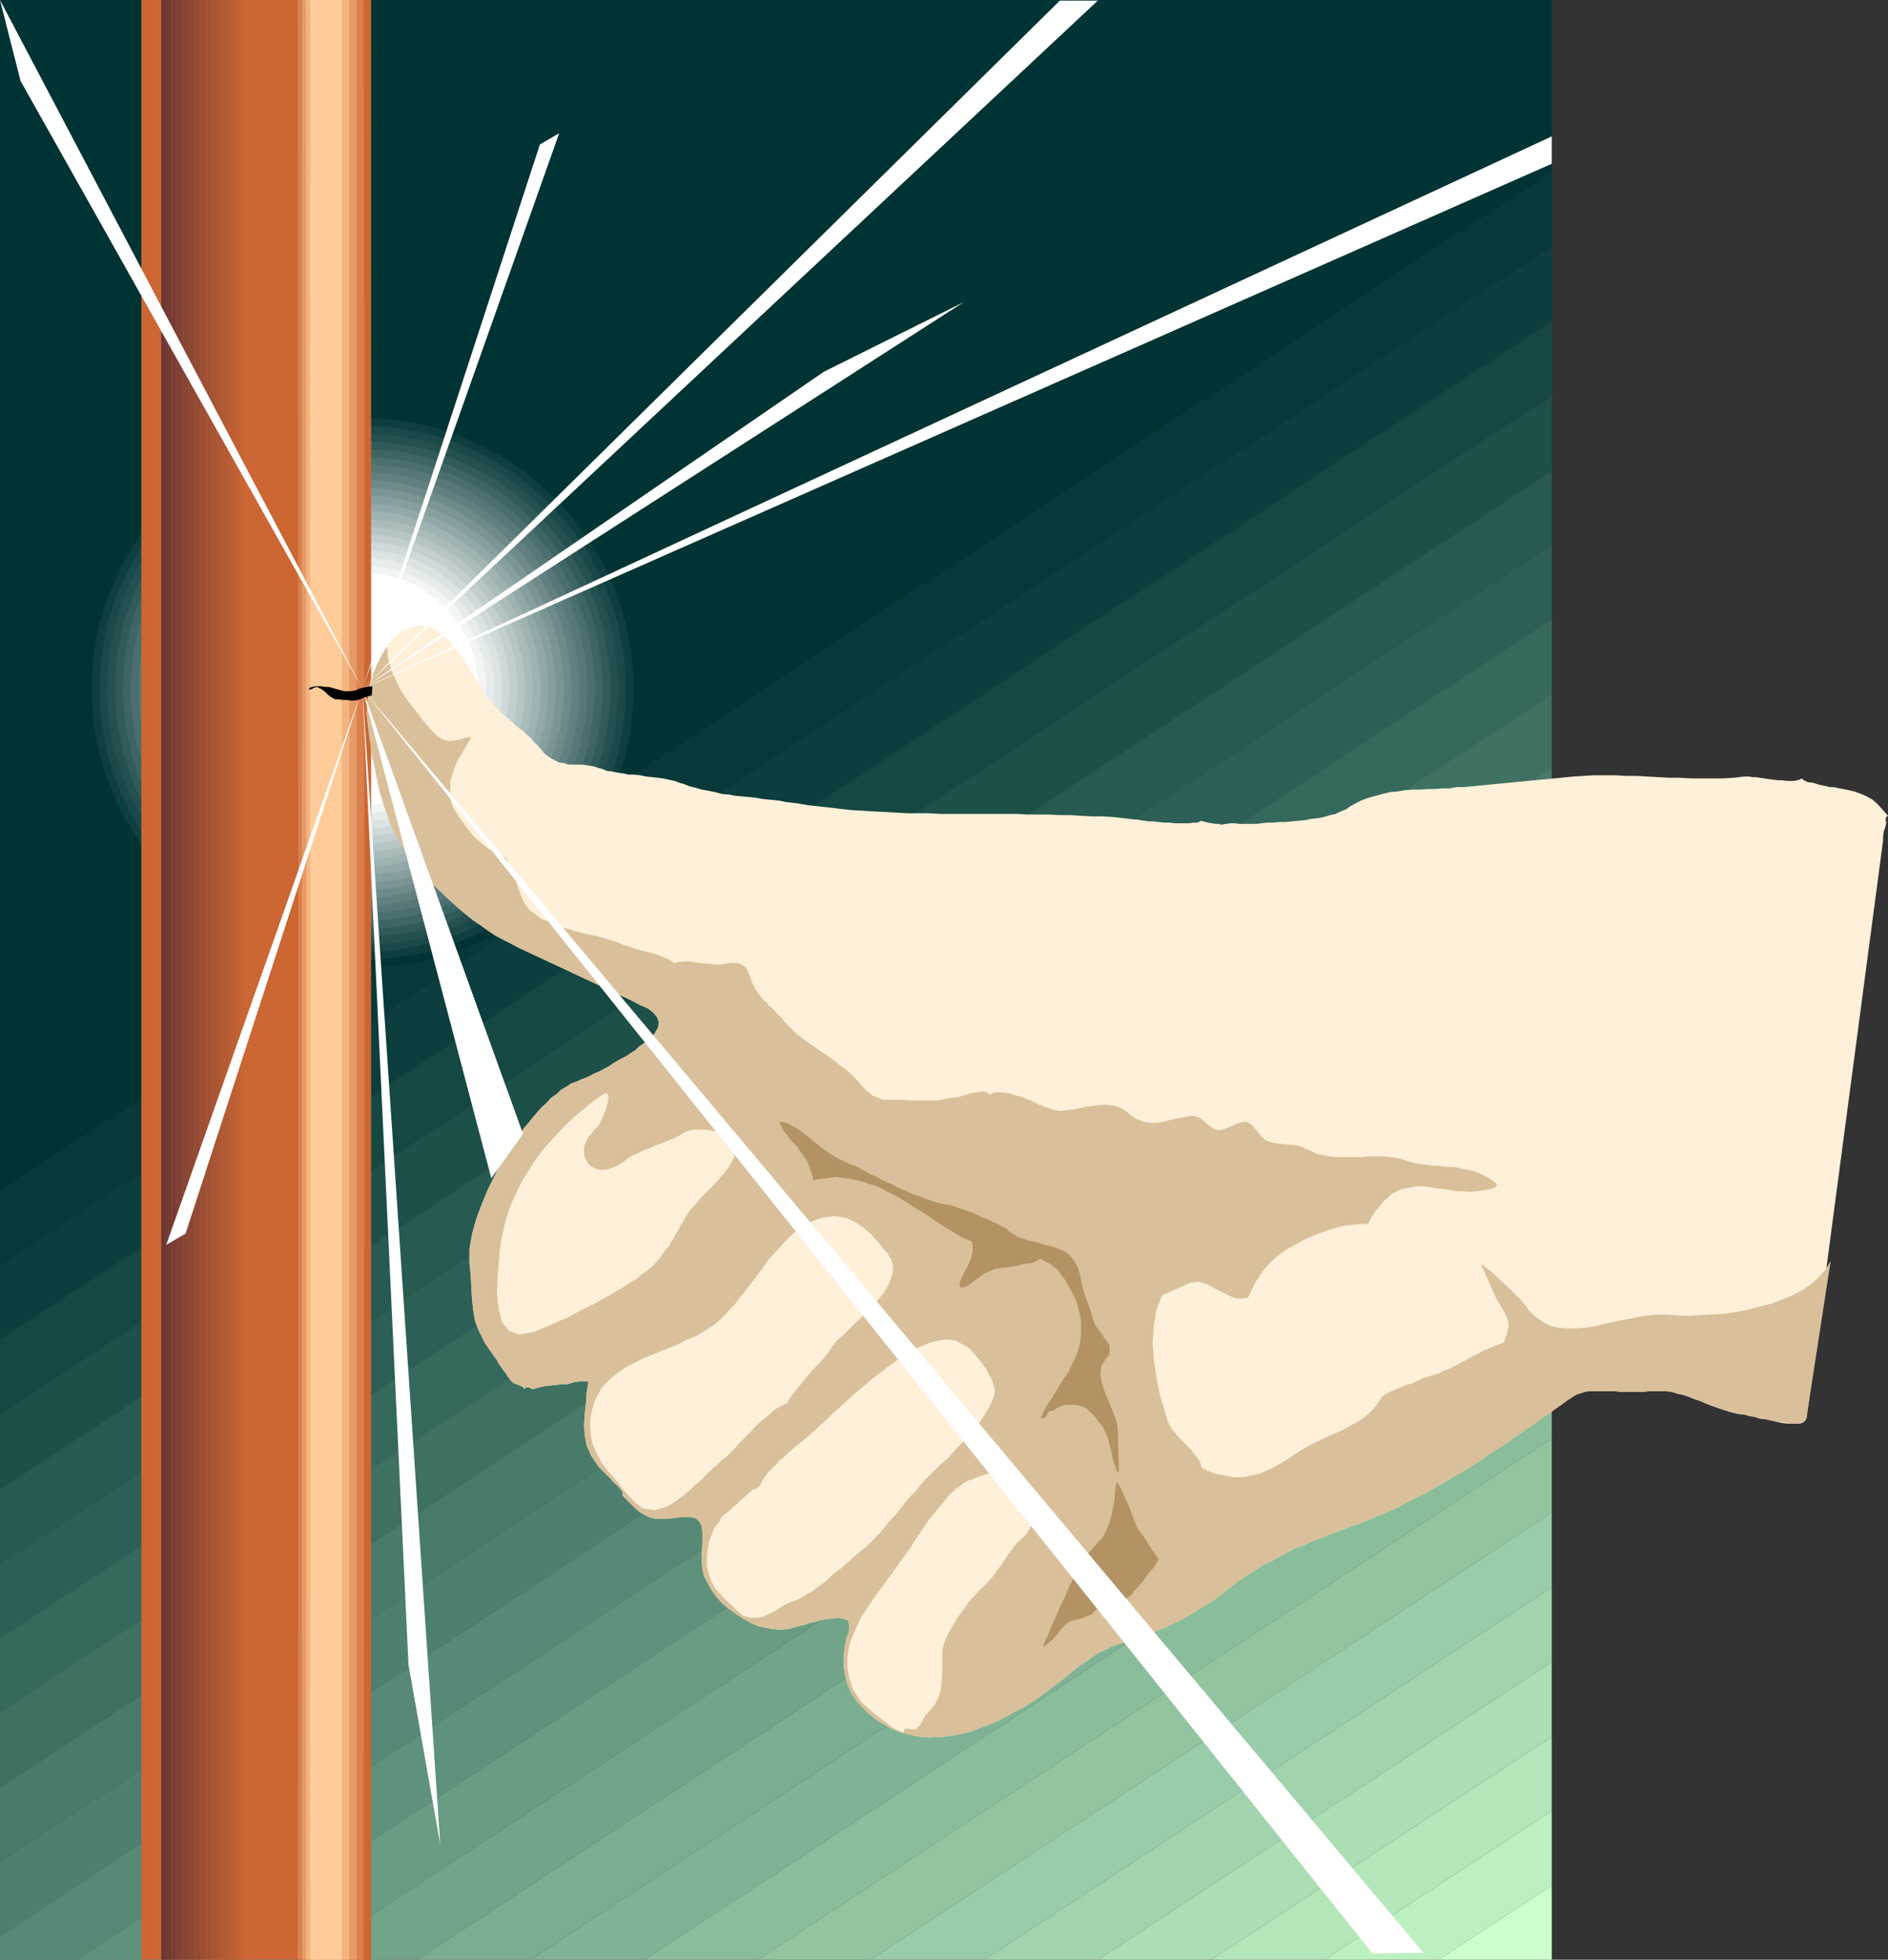
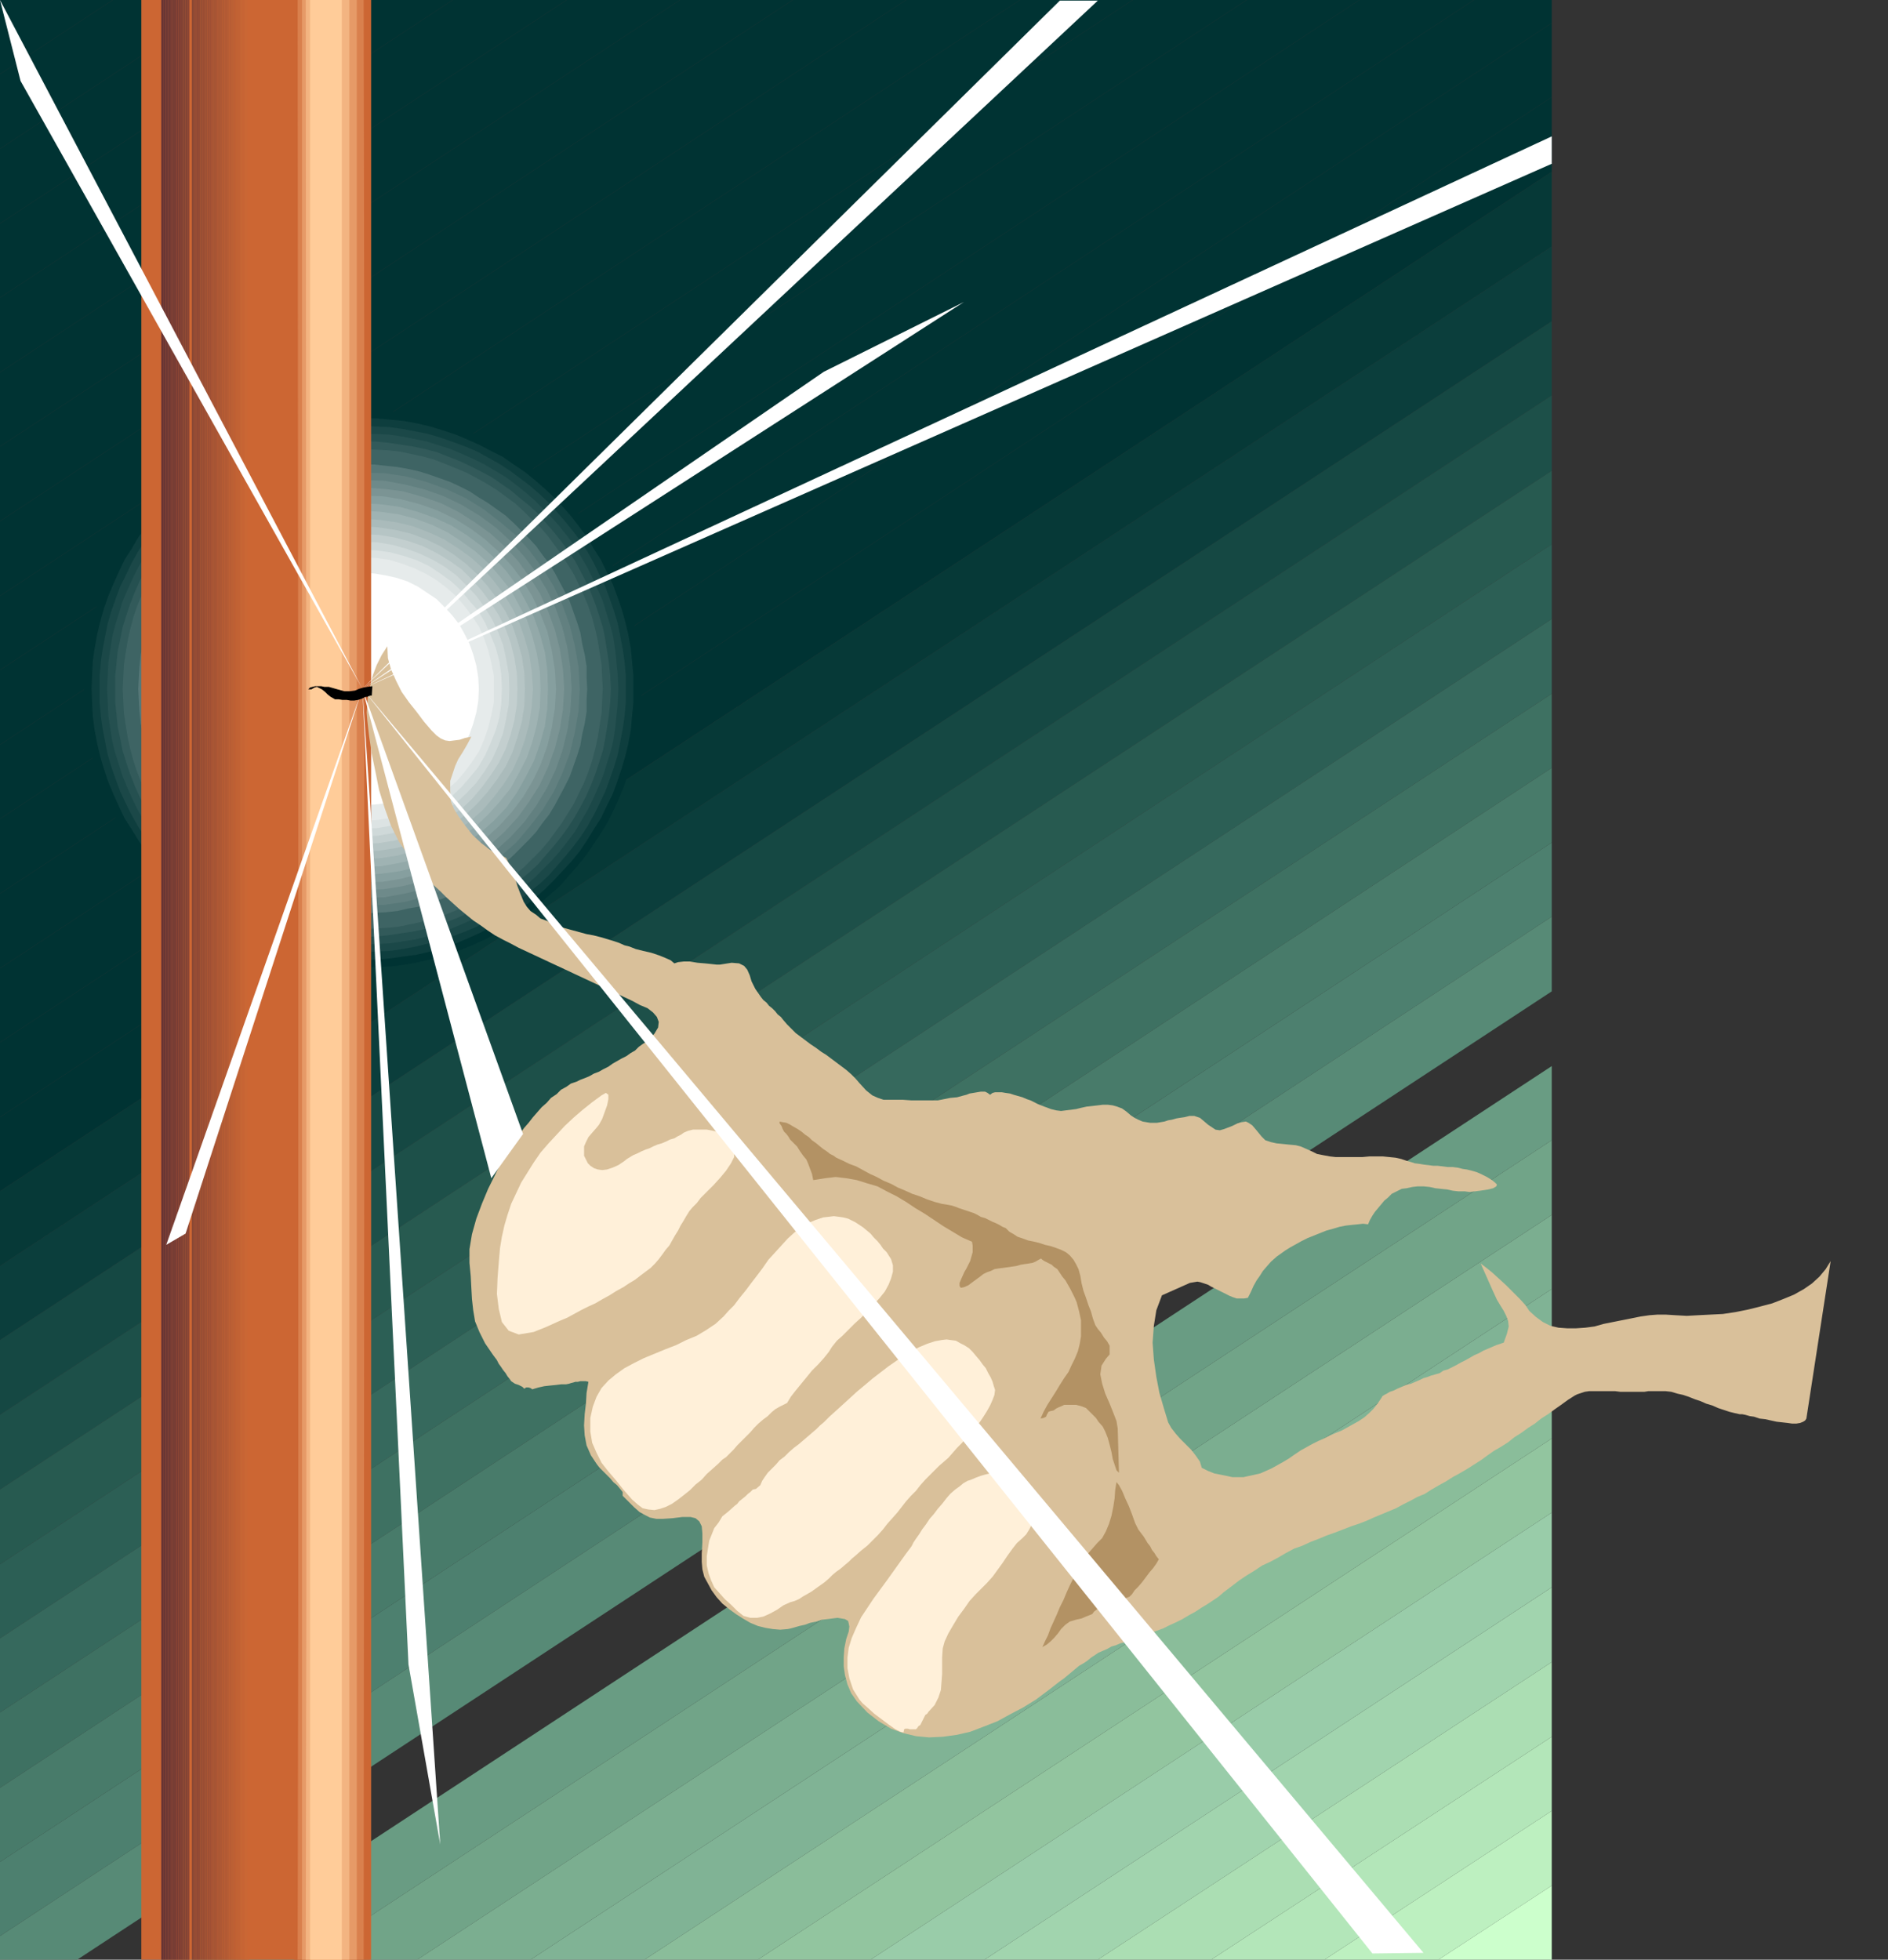
<svg xmlns="http://www.w3.org/2000/svg" xmlns:ns1="http://sodipodi.sourceforge.net/DTD/sodipodi-0.dtd" xmlns:ns2="http://www.inkscape.org/namespaces/inkscape" version="1.0" width="129.638mm" height="134.543mm" id="svg126" ns1:docname="Soldering.wmf">
  <rect width="100%" height="100%" fill="#333333" stroke="none" />
  <ns1:namedview id="namedview126" pagecolor="#ffffff" bordercolor="#000000" borderopacity="0.25" ns2:showpageshadow="2" ns2:pageopacity="0.0" ns2:pagecheckerboard="0" ns2:deskcolor="#d1d1d1" ns2:document-units="mm" />
  <defs id="defs1">
    <pattern id="WMFhbasepattern" patternUnits="userSpaceOnUse" width="6" height="6" x="0" y="0" />
  </defs>
  <path style="fill:#003333;fill-opacity:1;fill-rule:evenodd;stroke:none" d="M 29.25,0 H 0 V 19.229 L 29.25,0 Z" id="path1" />
  <path style="fill:#003333;fill-opacity:1;fill-rule:evenodd;stroke:none" d="M 29.25,0 H 58.661 L 0,38.619 V 19.229 L 29.25,0 Z" id="path2" />
  <path style="fill:#003333;fill-opacity:1;fill-rule:evenodd;stroke:none" d="M 58.661,0 H 88.072 L 0,58.009 V 38.619 L 58.661,0 Z" id="path3" />
  <path style="fill:#003333;fill-opacity:1;fill-rule:evenodd;stroke:none" d="m 88.072,0 h 29.411 L 0,77.238 V 58.009 L 88.072,0 Z" id="path4" />
  <path style="fill:#003333;fill-opacity:1;fill-rule:evenodd;stroke:none" d="m 117.483,0 h 29.573 L 0,96.628 V 77.238 L 117.483,0 Z" id="path5" />
  <path style="fill:#003333;fill-opacity:1;fill-rule:evenodd;stroke:none" d="M 147.056,0 H 176.467 L 0,115.857 V 96.628 L 147.056,0 Z" id="path6" />
  <path style="fill:#003333;fill-opacity:1;fill-rule:evenodd;stroke:none" d="m 176.467,0 h 29.25 L 0,135.247 V 115.857 L 176.467,0 Z" id="path7" />
  <path style="fill:#003333;fill-opacity:1;fill-rule:evenodd;stroke:none" d="m 205.717,0 h 29.411 L 0,154.637 V 135.247 L 205.717,0 Z" id="path8" />
  <path style="fill:#003333;fill-opacity:1;fill-rule:evenodd;stroke:none" d="M 235.128,0 H 264.7 L 0,173.866 V 154.637 L 235.128,0 Z" id="path9" />
  <path style="fill:#003333;fill-opacity:1;fill-rule:evenodd;stroke:none" d="m 264.7,0 h 29.25 L 0,193.256 V 173.866 L 264.7,0 Z" id="path10" />
  <path style="fill:#003333;fill-opacity:1;fill-rule:evenodd;stroke:none" d="m 293.95,0 h 29.573 L 0,212.484 V 193.256 L 293.95,0 Z" id="path11" />
  <path style="fill:#003333;fill-opacity:1;fill-rule:evenodd;stroke:none" d="M 323.361,0 H 352.772 L 0,231.875 V 212.484 L 323.523,0 v 0 z" id="path12" />
  <path style="fill:#003333;fill-opacity:1;fill-rule:evenodd;stroke:none" d="m 352.772,0 h 29.734 L 0,251.265 V 231.875 L 352.772,0 Z" id="path13" />
  <path style="fill:#003333;fill-opacity:1;fill-rule:evenodd;stroke:none" d="m 382.345,0 h 20.362 V 5.979 L 0,270.494 V 251.265 L 382.507,0 v 0 z" id="path14" />
  <path style="fill:#003333;fill-opacity:1;fill-rule:evenodd;stroke:none" d="M 402.707,5.979 V 25.207 L 0,289.884 v -19.39 z" id="path15" />
  <path style="fill:#003333;fill-opacity:1;fill-rule:evenodd;stroke:none" d="M 402.707,25.207 V 44.598 L 0,309.112 v -19.229 z" id="path16" />
  <path style="fill:#063937;fill-opacity:1;fill-rule:evenodd;stroke:none" d="m 402.707,44.598 v 19.39 L 0,328.503 V 309.112 L 402.707,44.598 Z" id="path17" />
  <path style="fill:#0b3e3c;fill-opacity:1;fill-rule:evenodd;stroke:none" d="m 402.707,63.988 v 19.39 L 0,347.731 v -19.229 z" id="path18" />
  <path style="fill:#154843;fill-opacity:1;fill-rule:evenodd;stroke:none" d="M 402.707,83.378 V 102.607 L 0,367.121 v -19.39 z" id="path19" />
  <path style="fill:#1d5049;fill-opacity:1;fill-rule:evenodd;stroke:none" d="m 402.707,102.607 v 19.552 L 0,386.512 V 367.121 L 402.707,102.607 Z" id="path20" />
  <path style="fill:#275a50;fill-opacity:1;fill-rule:evenodd;stroke:none" d="m 402.707,121.997 v 19.229 L 0,405.902 V 386.512 L 402.707,122.158 v 0 z" id="path21" />
  <path style="fill:#2c5f55;fill-opacity:1;fill-rule:evenodd;stroke:none" d="m 402.707,141.225 v 19.39 L 0,425.131 v -19.229 l 402.707,-264.676 z" id="path22" />
  <path style="fill:#36695d;fill-opacity:1;fill-rule:evenodd;stroke:none" d="m 402.707,160.454 v 19.552 L 0,444.359 V 425.131 L 402.707,160.616 v 0 z" id="path23" />
  <path style="fill:#3e7162;fill-opacity:1;fill-rule:evenodd;stroke:none" d="m 402.707,179.844 v 19.39 L 0,463.911 V 444.359 L 402.707,180.006 v 0 z" id="path24" />
  <path style="fill:#487b6a;fill-opacity:1;fill-rule:evenodd;stroke:none" d="m 402.707,199.235 v 19.39 L 0,483.14 v -19.229 l 402.707,-264.676 z" id="path25" />
  <path style="fill:#4d806f;fill-opacity:1;fill-rule:evenodd;stroke:none" d="m 402.707,218.625 v 19.229 L 0,502.368 V 483.14 L 402.707,218.625 Z" id="path26" />
  <path style="fill:#578a76;fill-opacity:1;fill-rule:evenodd;stroke:none" d="m 402.707,237.853 v 19.39 L 20.038,508.509 H 0 v -6.14 z" id="path27" />
-   <path style="fill:#5f927c;fill-opacity:1;fill-rule:evenodd;stroke:none" d="M 402.707,257.244 V 276.634 L 49.45,508.509 H 20.038 L 402.707,257.244 Z" id="path28" />
  <path style="fill:#699c83;fill-opacity:1;fill-rule:evenodd;stroke:none" d="m 402.707,276.634 v 19.229 L 78.861,508.509 H 49.45 L 402.707,276.634 Z" id="path29" />
  <path style="fill:#71a488;fill-opacity:1;fill-rule:evenodd;stroke:none" d="m 402.707,295.862 v 19.39 L 108.272,508.509 H 78.861 Z" id="path30" />
  <path style="fill:#7bae90;fill-opacity:1;fill-rule:evenodd;stroke:none" d="m 402.707,315.253 v 19.229 l -265.024,174.027 h -29.411 z" id="path31" />
  <path style="fill:#80b395;fill-opacity:1;fill-rule:evenodd;stroke:none" d="M 402.707,334.481 V 354.033 L 167.256,508.509 h -29.573 z" id="path32" />
  <path style="fill:#8abd9a;fill-opacity:1;fill-rule:evenodd;stroke:none" d="m 402.707,354.033 v 19.229 L 196.667,508.509 H 167.256 L 402.707,354.033 Z" id="path33" />
  <path style="fill:#92c59f;fill-opacity:1;fill-rule:evenodd;stroke:none" d="m 402.707,373.262 v 19.229 l -176.79,116.018 h -29.25 z" id="path34" />
  <path style="fill:#99cca9;fill-opacity:1;fill-rule:evenodd;stroke:none" d="m 402.707,392.49 v 19.39 l -147.217,96.628 h -29.573 z" id="path35" />
  <path style="fill:#a1d4ae;fill-opacity:1;fill-rule:evenodd;stroke:none" d="M 402.707,411.881 V 431.271 L 284.9,508.509 H 255.489 L 402.707,411.881 Z" id="path36" />
  <path style="fill:#abdeb3;fill-opacity:1;fill-rule:evenodd;stroke:none" d="m 402.707,431.271 v 19.39 l -88.395,57.847 h -29.411 z" id="path37" />
  <path style="fill:#b3e6b9;fill-opacity:1;fill-rule:evenodd;stroke:none" d="m 402.707,450.661 v 19.229 l -58.984,38.619 h -29.411 z" id="path38" />
  <path style="fill:#bdf0c0;fill-opacity:1;fill-rule:evenodd;stroke:none" d="m 402.707,469.89 v 19.39 l -29.411,19.229 h -29.573 z" id="path39" />
  <path style="fill:#ccffcc;fill-opacity:1;fill-rule:evenodd;stroke:none" d="m 402.707,489.28 v 19.229 h -29.411 z" id="path40" />
  <path style="fill:#003333;fill-opacity:1;fill-rule:evenodd;stroke:none" d="m 94.051,251.103 -3.717,-0.162 -3.555,-0.162 -3.717,-0.485 -3.555,-0.646 -3.394,-0.808 -3.394,-0.97 -3.394,-1.131 -3.232,-1.293 -3.232,-1.454 -3.232,-1.616 -2.909,-1.777 -2.909,-1.939 -2.909,-1.939 -2.747,-2.262 -2.586,-2.262 -2.586,-2.262 -2.424,-2.585 -2.101,-2.585 -2.262,-2.747 -1.939,-2.909 -1.939,-2.909 -1.778,-2.909 -1.454,-3.232 -1.616,-3.232 -1.293,-3.232 -1.131,-3.393 -0.97,-3.393 -0.808,-3.393 -0.646,-3.716 -0.485,-3.555 -0.162,-3.555 -0.162,-3.878 0.162,-3.716 0.162,-3.716 0.485,-3.555 0.646,-3.555 0.808,-3.393 0.97,-3.393 1.131,-3.393 1.293,-3.232 1.616,-3.232 1.454,-3.07 1.778,-3.07 1.939,-2.909 1.939,-2.909 2.262,-2.747 2.101,-2.585 2.424,-2.585 2.586,-2.262 2.586,-2.262 2.747,-2.262 2.909,-1.939 2.909,-1.939 2.909,-1.777 3.232,-1.616 3.232,-1.454 3.232,-1.293 3.394,-1.131 3.394,-0.97 3.394,-0.808 3.555,-0.646 3.717,-0.485 3.555,-0.162 3.717,-0.162 3.717,0.162 3.717,0.162 3.717,0.485 3.555,0.646 3.394,0.808 3.394,0.97 3.394,1.131 3.232,1.293 3.232,1.454 3.232,1.616 2.909,1.777 2.909,1.939 2.909,1.939 2.747,2.262 2.586,2.262 2.586,2.262 2.262,2.585 2.262,2.585 2.262,2.747 1.939,2.909 1.939,2.909 1.778,3.07 1.616,3.07 1.454,3.232 1.293,3.232 1.131,3.393 0.97,3.393 0.808,3.393 0.646,3.555 0.485,3.555 0.162,3.716 0.162,3.716 -0.162,3.878 -0.162,3.555 -0.485,3.555 -0.646,3.716 -0.808,3.393 -0.97,3.393 -1.131,3.393 -1.293,3.232 -1.454,3.232 -1.616,3.232 -1.778,2.909 -1.939,2.909 -1.939,2.909 -2.262,2.747 -2.262,2.585 -2.262,2.585 -2.586,2.262 -2.586,2.262 -2.747,2.262 -2.909,1.939 -2.909,1.939 -2.909,1.777 -3.232,1.616 -3.232,1.454 -3.232,1.293 -3.394,1.131 -3.394,0.97 -3.394,0.808 -3.555,0.646 -3.717,0.485 -3.717,0.162 -3.717,0.162 z" id="path41" />
  <path style="fill:#0e3e3e;fill-opacity:1;fill-rule:evenodd;stroke:none" d="m 94.051,249.003 h -3.555 l -3.555,-0.323 -3.394,-0.485 -3.555,-0.485 -3.394,-0.808 -3.232,-0.97 -3.394,-1.131 -3.07,-1.293 -3.232,-1.454 -3.07,-1.616 -2.909,-1.616 -2.747,-1.777 -2.909,-1.939 -2.586,-2.101 -2.586,-2.262 -2.424,-2.424 -2.262,-2.424 -2.262,-2.424 -2.101,-2.585 -1.939,-2.909 -1.778,-2.909 -1.778,-2.747 -1.454,-3.07 -1.454,-3.232 -1.293,-3.07 -1.131,-3.393 -0.97,-3.232 -0.808,-3.393 -0.646,-3.393 -0.485,-3.716 -0.162,-3.393 -0.162,-3.716 0.162,-3.555 0.162,-3.555 0.485,-3.393 0.646,-3.555 0.808,-3.393 0.97,-3.393 1.131,-3.232 1.293,-3.07 1.454,-3.232 1.454,-3.07 1.778,-2.747 1.778,-3.07 1.939,-2.585 2.101,-2.747 2.262,-2.585 2.262,-2.424 2.424,-2.262 2.586,-2.262 2.586,-2.101 2.909,-1.939 2.747,-1.939 2.909,-1.454 3.07,-1.616 3.232,-1.454 3.07,-1.293 3.394,-1.131 3.232,-0.97 3.394,-0.808 3.555,-0.646 3.394,-0.323 3.555,-0.323 3.555,-0.162 3.717,0.162 3.555,0.323 3.394,0.323 3.555,0.646 3.394,0.808 3.232,0.97 3.394,1.131 3.07,1.293 3.232,1.454 3.07,1.616 2.909,1.454 2.747,1.939 2.909,1.939 2.586,2.101 2.586,2.262 2.424,2.262 2.262,2.424 2.262,2.585 2.101,2.747 1.939,2.585 1.778,3.07 1.778,2.747 1.454,3.07 1.616,3.232 1.131,3.07 1.131,3.232 0.97,3.393 0.808,3.393 0.646,3.555 0.323,3.393 0.323,3.555 v 3.555 3.716 l -0.323,3.393 -0.323,3.716 -0.646,3.393 -0.808,3.393 -0.97,3.232 -1.131,3.393 -1.131,3.07 -1.616,3.232 -1.454,3.07 -1.778,2.747 -1.778,2.909 -1.939,2.909 -2.101,2.585 -2.262,2.424 -2.262,2.424 -2.424,2.424 -2.586,2.262 -2.586,2.101 -2.909,1.939 -2.747,1.777 -2.909,1.616 -3.07,1.616 -3.232,1.454 -3.07,1.293 -3.394,1.131 -3.232,0.97 -3.394,0.808 -3.555,0.485 -3.394,0.485 -3.555,0.323 -3.717,0.162 v 0 z" id="path42" />
  <path style="fill:#1b4848;fill-opacity:1;fill-rule:evenodd;stroke:none" d="m 94.051,247.064 -3.394,-0.162 -3.555,-0.162 -3.394,-0.485 -3.394,-0.646 -3.232,-0.808 -3.232,-0.808 -3.232,-1.131 -3.07,-1.131 -2.909,-1.293 -3.07,-1.616 -2.909,-1.616 -2.747,-1.777 -2.586,-1.939 -2.586,-2.101 -2.586,-2.101 -2.262,-2.262 -2.262,-2.424 -2.262,-2.424 -1.939,-2.585 -1.939,-2.585 -1.778,-2.747 -1.616,-2.909 -1.454,-2.909 -1.454,-3.07 -1.131,-3.07 -1.131,-3.232 -0.97,-3.232 -0.646,-3.232 -0.646,-3.393 -0.485,-3.393 -0.323,-3.555 v -3.555 -3.393 l 0.323,-3.555 0.485,-3.393 0.646,-3.393 0.646,-3.232 0.97,-3.232 1.131,-3.232 1.131,-3.07 1.454,-2.909 1.454,-3.07 1.616,-2.909 1.778,-2.747 1.939,-2.585 1.939,-2.585 2.262,-2.424 2.262,-2.424 2.262,-2.262 2.586,-2.262 2.586,-1.939 2.586,-1.939 2.747,-1.777 2.909,-1.616 3.07,-1.616 2.909,-1.293 3.07,-1.131 3.232,-1.131 3.232,-0.97 3.232,-0.646 3.394,-0.646 3.394,-0.485 3.555,-0.162 3.394,-0.162 3.555,0.162 3.555,0.162 3.394,0.485 3.394,0.646 3.232,0.646 3.232,0.97 3.232,1.131 3.07,1.131 3.07,1.293 2.909,1.616 2.909,1.616 2.747,1.777 2.586,1.939 2.586,1.939 2.586,2.262 2.424,2.262 2.101,2.424 2.101,2.424 2.101,2.585 1.939,2.585 1.778,2.747 1.616,2.909 1.454,3.07 1.454,2.909 1.131,3.07 1.131,3.232 0.97,3.232 0.646,3.232 0.646,3.393 0.485,3.393 0.323,3.555 v 3.393 3.555 l -0.323,3.555 -0.485,3.393 -0.646,3.393 -0.646,3.232 -0.97,3.232 -1.131,3.232 -1.131,3.07 -1.454,3.07 -1.454,2.909 -1.616,2.909 -1.778,2.747 -1.939,2.585 -2.101,2.585 -2.101,2.424 -2.101,2.424 -2.424,2.262 -2.586,2.101 -2.586,2.101 -2.586,1.939 -2.747,1.777 -2.909,1.616 -2.909,1.616 -3.07,1.293 -3.07,1.131 -3.232,1.131 -3.232,0.808 -3.232,0.808 -3.394,0.646 -3.394,0.485 -3.555,0.162 -3.555,0.162 z" id="path43" />
  <path style="fill:#255050;fill-opacity:1;fill-rule:evenodd;stroke:none" d="m 94.051,244.963 h -3.394 l -3.232,-0.162 -3.394,-0.485 -3.232,-0.485 -3.232,-0.808 -3.07,-0.97 -3.07,-0.97 -3.07,-1.293 -2.909,-1.293 -2.909,-1.454 -2.747,-1.616 -2.747,-1.616 -2.586,-1.939 -2.424,-1.939 -2.424,-2.101 -2.262,-2.262 -2.262,-2.262 -2.101,-2.424 -1.939,-2.424 -1.939,-2.585 -1.616,-2.747 -1.616,-2.747 -1.454,-2.909 -1.293,-2.909 -1.293,-3.07 -0.97,-3.07 -0.97,-3.07 -0.808,-3.232 -0.485,-3.232 -0.485,-3.232 -0.162,-3.393 -0.162,-3.555 0.162,-3.393 0.162,-3.393 0.485,-3.232 0.485,-3.232 0.808,-3.232 0.97,-3.07 0.97,-3.232 1.293,-2.909 1.293,-2.909 1.454,-2.909 1.616,-2.747 1.616,-2.747 1.939,-2.585 1.939,-2.424 2.101,-2.424 2.262,-2.262 2.262,-2.262 2.424,-2.101 2.424,-1.939 2.586,-1.939 2.747,-1.616 2.747,-1.616 2.909,-1.454 2.909,-1.293 3.07,-1.293 3.07,-0.97 3.07,-0.97 3.232,-0.646 3.232,-0.646 3.394,-0.485 3.232,-0.162 h 3.394 3.555 l 3.394,0.162 3.232,0.485 3.232,0.646 3.232,0.646 3.07,0.97 3.07,0.97 3.07,1.293 2.909,1.293 2.909,1.454 2.747,1.616 2.747,1.616 2.586,1.939 2.424,1.939 2.424,2.101 2.262,2.262 2.262,2.262 2.101,2.424 1.939,2.424 1.939,2.585 1.616,2.747 1.616,2.747 1.454,2.909 1.293,2.909 1.293,2.909 0.97,3.232 0.97,3.07 0.808,3.232 0.485,3.232 0.323,3.232 0.323,3.393 0.162,3.393 -0.162,3.555 -0.323,3.393 -0.323,3.232 -0.485,3.232 -0.808,3.232 -0.97,3.07 -0.97,3.07 -1.293,3.07 -1.293,2.909 -1.454,2.909 -1.616,2.747 -1.616,2.747 -1.939,2.585 -1.939,2.424 -2.101,2.424 -2.262,2.262 -2.262,2.262 -2.424,2.101 -2.424,1.939 -2.586,1.939 -2.747,1.616 -2.747,1.616 -2.909,1.454 -2.909,1.293 -3.07,1.293 -3.07,0.97 -3.07,0.97 -3.232,0.808 -3.232,0.485 -3.232,0.485 -3.394,0.162 -3.555,0.162 v 0 z" id="path44" />
  <path style="fill:#325a5a;fill-opacity:1;fill-rule:evenodd;stroke:none" d="m 94.051,243.024 h -3.232 l -3.232,-0.323 -3.232,-0.485 -3.07,-0.485 -3.232,-0.646 -3.07,-0.808 -2.909,-1.131 -2.909,-1.131 -2.747,-1.293 -2.909,-1.454 -2.747,-1.454 -2.586,-1.777 -2.424,-1.777 -2.424,-1.939 -2.424,-1.939 -2.262,-2.101 -2.101,-2.262 -1.939,-2.424 -1.939,-2.424 -1.778,-2.424 -1.778,-2.747 -1.454,-2.585 -1.454,-2.747 -1.293,-2.909 -1.131,-2.909 -0.97,-2.909 -0.97,-3.07 -0.646,-3.232 -0.646,-3.07 -0.323,-3.232 -0.323,-3.232 v -3.393 -3.232 l 0.323,-3.232 0.323,-3.232 0.646,-3.07 0.646,-3.232 0.97,-3.07 0.97,-2.909 1.131,-2.909 1.293,-2.909 1.454,-2.747 1.454,-2.747 1.778,-2.585 1.778,-2.424 1.939,-2.424 1.939,-2.424 2.101,-2.262 2.262,-2.101 2.424,-1.939 2.424,-1.939 2.424,-1.777 2.586,-1.777 2.747,-1.454 2.909,-1.454 2.747,-1.293 2.909,-1.131 2.909,-1.131 3.07,-0.808 3.232,-0.646 3.07,-0.485 3.232,-0.485 3.232,-0.323 h 3.232 3.394 l 3.232,0.323 3.232,0.485 3.232,0.485 3.07,0.646 3.07,0.808 2.909,1.131 2.909,1.131 2.747,1.293 2.909,1.454 2.747,1.454 2.586,1.777 2.586,1.777 2.262,1.939 2.424,1.939 2.262,2.101 1.939,2.262 2.101,2.424 1.939,2.424 1.778,2.424 1.778,2.585 1.454,2.747 1.454,2.747 1.293,2.909 1.131,2.909 0.97,2.909 0.97,3.07 0.646,3.232 0.485,3.07 0.485,3.232 0.323,3.232 0.162,3.232 -0.162,3.393 -0.323,3.232 -0.485,3.232 -0.485,3.07 -0.646,3.232 -0.97,3.07 -0.97,2.909 -1.131,2.909 -1.293,2.909 -1.454,2.747 -1.454,2.585 -1.778,2.747 -1.778,2.424 -1.939,2.424 -2.101,2.424 -1.939,2.262 -2.262,2.101 -2.424,1.939 -2.262,1.939 -2.586,1.777 -2.586,1.777 -2.747,1.454 -2.909,1.454 -2.747,1.293 -2.909,1.131 -2.909,1.131 -3.07,0.808 -3.07,0.646 -3.232,0.485 -3.232,0.485 -3.232,0.323 h -3.394 z" id="path45" />
  <path style="fill:#3e6464;fill-opacity:1;fill-rule:evenodd;stroke:none" d="m 94.051,241.085 -3.232,-0.162 -3.07,-0.162 -3.07,-0.323 -3.07,-0.646 -2.909,-0.646 -3.07,-0.808 -2.909,-0.97 -2.909,-1.131 -2.586,-1.293 -2.747,-1.454 -2.586,-1.454 -2.586,-1.616 -2.424,-1.777 -2.424,-1.777 -2.262,-1.939 -2.101,-2.101 -1.939,-2.101 -2.101,-2.262 -1.778,-2.424 -1.778,-2.424 -1.616,-2.585 -1.616,-2.585 -1.293,-2.747 -1.293,-2.585 -1.131,-2.909 -0.97,-2.909 -0.808,-3.07 -0.646,-2.909 -0.485,-3.07 -0.485,-3.07 -0.162,-3.232 -0.162,-3.232 0.162,-3.07 0.162,-3.232 0.485,-3.07 0.485,-3.07 0.646,-2.909 0.808,-3.07 0.97,-2.909 1.131,-2.747 1.293,-2.747 1.293,-2.747 1.616,-2.585 1.616,-2.585 1.778,-2.424 1.778,-2.424 2.101,-2.262 1.939,-1.939 2.101,-2.101 2.262,-2.101 2.424,-1.777 2.424,-1.777 2.586,-1.616 2.586,-1.454 2.747,-1.454 2.586,-1.131 2.909,-1.131 2.909,-1.131 3.07,-0.808 2.909,-0.646 3.07,-0.646 3.07,-0.323 3.07,-0.162 3.232,-0.162 3.232,0.162 3.232,0.162 3.07,0.323 3.07,0.646 3.07,0.646 2.909,0.808 2.909,1.131 2.747,1.131 2.747,1.131 2.747,1.454 2.586,1.454 2.586,1.616 2.424,1.777 2.424,1.777 2.262,2.101 2.101,2.101 2.101,1.939 1.939,2.262 1.778,2.424 1.778,2.424 1.616,2.585 1.616,2.585 1.293,2.747 1.293,2.747 1.131,2.747 0.97,2.909 0.808,3.07 0.646,2.909 0.485,3.07 0.485,3.07 0.162,3.232 0.162,3.07 -0.162,3.232 -0.162,3.232 -0.485,3.07 -0.485,3.07 -0.646,2.909 -0.808,3.07 -0.97,2.909 -1.131,2.909 -1.293,2.585 -1.293,2.747 -1.616,2.585 -1.616,2.585 -1.778,2.424 -1.778,2.424 -1.939,2.262 -2.101,2.101 -2.101,2.101 -2.262,1.939 -2.424,1.777 -2.424,1.777 -2.586,1.616 -2.586,1.454 -2.747,1.454 -2.747,1.293 -2.747,1.131 -2.909,0.97 -2.909,0.808 -3.07,0.646 -3.07,0.646 -3.07,0.323 -3.232,0.162 -3.232,0.162 z" id="path46" />
-   <path style="fill:#4b6e6e;fill-opacity:1;fill-rule:evenodd;stroke:none" d="m 94.051,238.984 h -3.07 l -3.07,-0.323 -2.909,-0.323 -3.07,-0.485 -2.747,-0.646 -2.909,-0.808 -2.747,-0.97 -2.909,-1.131 -2.586,-1.131 -2.586,-1.454 -2.586,-1.454 -2.424,-1.454 -2.262,-1.777 -2.262,-1.777 -2.262,-1.939 -2.101,-1.939 -1.939,-2.101 -1.939,-2.262 -1.939,-2.101 -1.616,-2.424 -1.616,-2.424 -1.293,-2.585 -1.454,-2.585 -1.131,-2.585 -1.131,-2.747 -0.97,-2.909 -0.808,-2.909 -0.646,-2.909 -0.485,-2.909 -0.323,-2.909 -0.323,-3.07 -0.162,-3.232 0.162,-3.07 0.323,-3.07 0.323,-2.909 0.485,-2.909 0.646,-2.909 0.808,-2.909 0.97,-2.747 1.131,-2.909 1.131,-2.585 1.454,-2.585 1.293,-2.585 1.616,-2.424 1.616,-2.262 1.939,-2.262 1.939,-2.262 1.939,-2.101 2.101,-1.939 2.262,-1.939 2.262,-1.777 2.262,-1.777 2.424,-1.454 2.586,-1.454 2.586,-1.454 2.586,-1.131 2.909,-1.131 2.747,-0.97 2.909,-0.808 2.747,-0.646 3.07,-0.485 2.909,-0.323 3.07,-0.323 3.07,-0.162 3.232,0.162 3.07,0.323 2.909,0.323 3.07,0.485 2.747,0.646 2.909,0.808 2.747,0.97 2.909,1.131 2.586,1.131 2.586,1.454 2.586,1.454 2.424,1.454 2.262,1.777 2.424,1.777 2.101,1.939 2.101,1.939 1.939,2.101 1.939,2.262 1.939,2.262 1.616,2.262 1.454,2.424 1.454,2.585 1.454,2.585 1.131,2.585 1.131,2.909 0.97,2.747 0.808,2.909 0.646,2.909 0.485,2.909 0.323,2.909 0.323,3.07 0.162,3.07 -0.162,3.232 -0.323,3.07 -0.323,2.909 -0.485,2.909 -0.646,2.909 -0.808,2.909 -0.97,2.909 -1.131,2.747 -1.131,2.585 -1.454,2.585 -1.454,2.585 -1.454,2.424 -1.616,2.424 -1.939,2.101 -1.939,2.262 -1.939,2.101 -2.101,1.939 -2.101,1.939 -2.424,1.777 -2.262,1.777 -2.424,1.454 -2.586,1.454 -2.586,1.454 -2.586,1.131 -2.909,1.131 -2.747,0.97 -2.909,0.808 -2.747,0.646 -3.07,0.485 -2.909,0.323 -3.07,0.323 h -3.232 z" id="path47" />
  <path style="fill:#577878;fill-opacity:1;fill-rule:evenodd;stroke:none" d="m 94.051,237.045 -2.909,-0.162 -2.909,-0.162 -3.07,-0.323 -2.747,-0.646 -2.909,-0.485 -2.586,-0.808 -2.747,-0.97 -2.747,-1.131 -2.424,-0.97 -2.586,-1.454 -2.424,-1.293 -2.424,-1.616 -2.262,-1.616 -2.262,-1.616 -2.101,-1.939 -1.939,-1.939 -1.939,-1.939 -1.939,-2.101 -1.616,-2.262 -1.778,-2.262 -1.454,-2.424 -1.293,-2.424 -1.454,-2.424 -0.97,-2.585 -1.131,-2.747 -0.97,-2.747 -0.808,-2.585 -0.485,-2.909 -0.646,-2.747 -0.323,-3.07 -0.162,-2.909 -0.162,-3.07 0.162,-2.909 0.162,-2.909 0.323,-3.07 0.646,-2.747 0.485,-2.909 0.808,-2.585 0.97,-2.747 1.131,-2.747 0.97,-2.585 1.454,-2.424 1.293,-2.424 1.454,-2.424 1.778,-2.262 1.616,-2.262 1.939,-2.101 1.939,-1.939 1.939,-1.939 2.101,-1.939 2.262,-1.616 2.262,-1.616 2.424,-1.454 2.424,-1.616 2.586,-1.293 2.424,-1.131 2.747,-0.97 2.747,-0.97 2.586,-0.808 2.909,-0.646 2.747,-0.485 3.07,-0.323 2.909,-0.323 h 2.909 3.07 l 2.909,0.323 3.07,0.323 2.747,0.485 2.909,0.646 2.586,0.808 2.747,0.97 2.747,0.97 2.424,1.131 2.586,1.293 2.424,1.616 2.424,1.454 2.262,1.616 2.262,1.616 2.101,1.939 1.939,1.939 1.939,1.939 1.939,2.101 1.616,2.262 1.778,2.262 1.454,2.424 1.293,2.424 1.293,2.424 1.293,2.585 0.97,2.747 0.97,2.747 0.808,2.585 0.485,2.909 0.646,2.747 0.485,3.07 v 2.909 l 0.162,2.909 -0.162,3.07 v 2.909 l -0.485,3.07 -0.646,2.747 -0.485,2.909 -0.808,2.585 -0.97,2.747 -0.97,2.747 -1.293,2.585 -1.293,2.424 -1.293,2.424 -1.454,2.424 -1.778,2.262 -1.616,2.262 -1.939,2.101 -1.939,1.939 -1.939,1.939 -2.101,1.939 -2.262,1.616 -2.262,1.616 -2.424,1.616 -2.424,1.293 -2.586,1.454 -2.424,0.97 -2.747,1.131 -2.747,0.97 -2.586,0.808 -2.909,0.485 -2.747,0.646 -3.07,0.323 -2.909,0.162 -3.07,0.162 z" id="path48" />
  <path style="fill:#628080;fill-opacity:1;fill-rule:evenodd;stroke:none" d="m 94.051,234.945 -5.656,-0.162 -5.494,-0.808 -5.494,-1.454 -5.171,-1.939 -4.848,-2.262 -4.686,-2.909 -4.363,-3.232 -3.878,-3.555 -3.717,-4.201 -3.232,-4.201 -2.909,-4.686 -2.262,-4.848 -1.939,-5.171 -1.293,-5.332 -0.97,-5.655 -0.162,-5.817 0.162,-5.655 0.97,-5.655 1.293,-5.171 1.939,-5.332 2.262,-4.848 2.909,-4.686 3.232,-4.363 3.717,-4.04 3.878,-3.393 4.363,-3.393 4.686,-2.909 4.848,-2.262 5.171,-1.939 5.494,-1.454 5.494,-0.808 5.656,-0.162 5.818,0.162 5.494,0.808 5.333,1.454 5.333,1.939 4.848,2.262 4.686,2.909 4.363,3.393 4.04,3.393 3.555,4.04 3.232,4.363 2.909,4.686 2.262,4.848 1.939,5.332 1.293,5.171 0.97,5.655 0.323,5.655 -0.323,5.817 -0.97,5.655 -1.293,5.332 -1.939,5.171 -2.262,4.848 -2.909,4.686 -3.232,4.201 -3.555,4.201 -4.04,3.555 -4.363,3.232 -4.686,2.909 -4.848,2.262 -5.333,1.939 -5.333,1.454 -5.494,0.808 z" id="path49" />
  <path style="fill:#6e8a8a;fill-opacity:1;fill-rule:evenodd;stroke:none" d="m 94.051,233.006 -5.494,-0.162 -5.333,-0.97 -5.171,-1.293 -5.01,-1.777 -4.686,-2.262 -4.525,-2.747 -4.202,-3.07 -3.878,-3.555 -3.555,-3.878 -3.07,-4.201 -2.747,-4.524 -2.262,-4.686 -1.778,-5.009 -1.293,-5.171 -0.97,-5.332 -0.162,-5.655 0.162,-5.494 0.97,-5.332 1.293,-5.171 1.778,-5.009 2.262,-4.686 2.747,-4.524 3.07,-4.04 3.555,-4.04 3.878,-3.555 4.202,-3.07 4.525,-2.747 4.686,-2.262 5.01,-1.777 5.171,-1.293 5.333,-0.97 5.494,-0.162 5.656,0.162 5.333,0.97 5.171,1.293 5.01,1.777 4.686,2.262 4.525,2.747 4.202,3.07 3.878,3.555 3.555,4.04 3.07,4.04 2.747,4.524 2.262,4.686 1.778,5.009 1.293,5.171 0.808,5.332 0.323,5.494 -0.323,5.655 -0.808,5.332 -1.293,5.171 -1.778,5.009 -2.262,4.686 -2.747,4.524 -3.07,4.201 -3.555,3.878 -3.878,3.555 -4.202,3.07 -4.525,2.747 -4.686,2.262 -5.01,1.777 -5.171,1.293 -5.333,0.97 -5.656,0.162 z" id="path50" />
  <path style="fill:#7b9494;fill-opacity:1;fill-rule:evenodd;stroke:none" d="m 94.051,230.905 -5.171,-0.162 -5.171,-0.808 -5.01,-1.293 -4.848,-1.777 -4.525,-2.101 -4.363,-2.747 -4.04,-2.909 -3.717,-3.393 -3.394,-3.716 -2.909,-4.04 -2.747,-4.363 -2.101,-4.524 -1.778,-4.848 -1.293,-5.009 -0.808,-5.009 -0.323,-5.494 0.323,-5.171 0.808,-5.171 1.293,-5.009 1.778,-4.848 2.101,-4.524 2.747,-4.363 2.909,-4.04 3.394,-3.716 3.717,-3.393 4.04,-2.909 4.363,-2.747 4.525,-2.262 4.848,-1.616 5.01,-1.454 5.171,-0.646 5.171,-0.323 5.494,0.323 5.01,0.646 5.171,1.454 4.686,1.616 4.525,2.262 4.363,2.747 4.04,2.909 3.717,3.393 3.394,3.716 2.909,4.04 2.747,4.363 2.101,4.524 1.778,4.848 1.293,5.009 0.808,5.171 0.323,5.171 -0.323,5.494 -0.808,5.009 -1.293,5.009 -1.778,4.848 -2.101,4.524 -2.747,4.363 -2.909,4.04 -3.394,3.716 -3.717,3.393 -4.04,2.909 -4.363,2.747 -4.525,2.101 -4.686,1.777 -5.171,1.293 -5.01,0.808 z" id="path51" />
  <path style="fill:#869f9f;fill-opacity:1;fill-rule:evenodd;stroke:none" d="m 94.051,228.966 -5.171,-0.162 -4.848,-0.808 -4.848,-1.293 -4.525,-1.616 -4.525,-2.101 -4.04,-2.585 -3.878,-2.909 -3.555,-3.232 -3.232,-3.555 -2.909,-3.878 -2.424,-4.04 -2.262,-4.363 -1.616,-4.848 -1.293,-4.686 -0.808,-5.009 -0.323,-5.171 0.323,-5.009 0.808,-5.009 1.293,-4.848 1.616,-4.524 2.262,-4.524 2.424,-4.04 2.909,-3.878 3.232,-3.555 3.555,-3.232 3.878,-2.909 4.04,-2.585 4.525,-2.101 4.525,-1.616 4.848,-1.293 4.848,-0.808 5.171,-0.162 5.333,0.162 4.848,0.808 4.848,1.293 4.525,1.616 4.363,2.101 4.202,2.585 3.878,2.909 3.555,3.232 3.232,3.555 2.909,3.878 2.424,4.04 2.101,4.524 1.778,4.524 1.131,4.848 0.808,5.009 0.323,5.009 -0.323,5.171 -0.808,5.009 -1.131,4.686 -1.778,4.848 -2.101,4.363 -2.424,4.04 -2.909,3.878 -3.232,3.555 -3.555,3.232 -3.878,2.909 -4.202,2.585 -4.363,2.101 -4.525,1.616 -4.848,1.293 -4.848,0.808 -5.333,0.162 z" id="path52" />
  <path style="fill:#93a9a9;fill-opacity:1;fill-rule:evenodd;stroke:none" d="m 94.051,227.027 -4.686,-0.323 -5.01,-0.646 -4.525,-1.131 -4.363,-1.777 -4.363,-1.939 -3.878,-2.424 -3.717,-2.747 -3.555,-3.07 -3.07,-3.393 -2.747,-3.878 -2.424,-4.04 -1.939,-4.04 -1.616,-4.524 -1.293,-4.686 -0.646,-4.686 -0.323,-5.009 0.323,-4.848 0.646,-4.686 1.293,-4.686 1.616,-4.524 1.939,-4.04 2.424,-4.04 2.747,-3.716 3.07,-3.555 3.555,-3.07 3.717,-2.747 3.878,-2.424 4.363,-1.939 4.363,-1.616 4.525,-1.293 5.01,-0.646 4.686,-0.323 5.01,0.323 4.686,0.646 4.686,1.293 4.525,1.616 4.202,1.939 3.878,2.424 3.717,2.747 3.394,3.07 3.232,3.555 2.747,3.716 2.262,4.04 2.101,4.04 1.616,4.524 1.293,4.686 0.646,4.686 0.162,4.848 -0.162,5.009 -0.646,4.686 -1.293,4.686 -1.616,4.524 -2.101,4.04 -2.262,4.04 -2.747,3.878 -3.232,3.393 -3.394,3.07 -3.717,2.747 -3.878,2.424 -4.202,1.939 -4.525,1.777 -4.686,1.131 -4.686,0.646 z" id="path53" />
  <path style="fill:#9fb3b3;fill-opacity:1;fill-rule:evenodd;stroke:none" d="m 94.051,224.927 -4.686,-0.162 -4.525,-0.808 -4.363,-0.97 -4.363,-1.616 -3.878,-1.939 -3.878,-2.424 -3.555,-2.585 -3.232,-3.07 -3.07,-3.232 -2.586,-3.555 -2.424,-3.878 -1.939,-4.04 -1.454,-4.201 -1.293,-4.363 -0.646,-4.524 -0.162,-4.848 0.162,-4.524 0.646,-4.686 1.293,-4.363 1.454,-4.363 1.939,-3.878 2.424,-3.878 2.586,-3.555 3.07,-3.393 3.232,-2.909 3.555,-2.585 3.878,-2.424 3.878,-1.939 4.363,-1.616 4.363,-1.131 4.525,-0.646 4.686,-0.323 4.848,0.323 4.525,0.646 4.363,1.131 4.363,1.616 4.04,1.939 3.717,2.424 3.555,2.585 3.232,2.909 2.909,3.393 2.909,3.555 2.101,3.878 2.101,3.878 1.454,4.363 1.131,4.363 0.808,4.686 0.162,4.524 -0.162,4.848 -0.808,4.524 -1.131,4.363 -1.454,4.201 -2.101,4.04 -2.101,3.878 -2.909,3.555 -2.909,3.232 -3.232,3.07 -3.555,2.585 -3.717,2.424 -4.04,1.939 -4.363,1.616 -4.363,0.97 -4.525,0.808 z" id="path54" />
  <path style="fill:#aabbbb;fill-opacity:1;fill-rule:evenodd;stroke:none" d="m 94.051,222.988 -4.525,-0.323 -4.363,-0.646 -4.202,-1.131 -4.04,-1.454 -3.878,-1.777 -3.555,-2.262 -3.394,-2.424 -3.232,-2.909 -2.909,-3.232 -2.424,-3.393 -2.262,-3.555 -1.939,-3.878 -1.454,-4.04 -1.131,-4.201 -0.646,-4.524 -0.162,-4.524 0.162,-4.524 0.646,-4.363 1.131,-4.04 1.454,-4.201 1.939,-3.716 2.262,-3.716 2.424,-3.393 2.909,-3.232 3.232,-2.909 3.394,-2.424 3.555,-2.262 3.878,-1.777 4.04,-1.616 4.202,-0.97 4.363,-0.646 4.525,-0.323 4.686,0.323 4.363,0.646 4.04,0.97 4.202,1.616 3.878,1.777 3.555,2.262 3.394,2.424 3.232,2.909 2.747,3.232 2.586,3.393 2.262,3.716 1.778,3.716 1.454,4.201 1.131,4.04 0.646,4.363 0.323,4.524 -0.323,4.524 -0.646,4.524 -1.131,4.201 -1.454,4.04 -1.778,3.878 -2.262,3.555 -2.586,3.393 -2.747,3.232 -3.232,2.909 -3.394,2.424 -3.555,2.262 -3.878,1.777 -4.202,1.454 -4.04,1.131 -4.363,0.646 z" id="path55" />
  <path style="fill:#b6c5c5;fill-opacity:1;fill-rule:evenodd;stroke:none" d="m 94.051,220.887 -4.202,-0.162 -4.202,-0.646 -4.04,-0.97 -3.878,-1.454 -3.717,-1.616 -3.555,-2.262 -3.232,-2.424 -2.909,-2.747 -2.747,-3.07 -2.424,-3.232 -2.101,-3.393 -1.778,-3.716 -1.454,-3.878 -0.97,-4.04 -0.646,-4.201 -0.323,-4.363 0.323,-4.201 0.646,-4.201 0.97,-4.04 1.454,-3.878 1.778,-3.716 2.101,-3.393 2.424,-3.232 2.747,-3.07 2.909,-2.747 3.232,-2.424 3.555,-2.101 3.717,-1.777 3.878,-1.454 4.04,-0.97 4.202,-0.646 4.202,-0.323 4.363,0.323 4.202,0.646 4.04,0.97 3.878,1.454 3.717,1.777 3.394,2.101 3.232,2.424 2.909,2.747 2.747,3.07 2.424,3.232 2.262,3.393 1.778,3.716 1.293,3.878 1.131,4.04 0.646,4.201 0.162,4.201 -0.162,4.363 -0.646,4.201 -1.131,4.04 -1.293,3.878 -1.778,3.716 -2.262,3.393 -2.424,3.232 -2.747,3.07 -2.909,2.747 -3.232,2.424 -3.394,2.262 -3.717,1.616 -3.878,1.454 -4.04,0.97 -4.202,0.646 z" id="path56" />
  <path style="fill:#c3cfcf;fill-opacity:1;fill-rule:evenodd;stroke:none" d="m 94.051,218.948 -4.04,-0.162 -4.04,-0.646 -3.717,-0.97 -3.717,-1.293 -3.555,-1.777 -3.232,-2.101 -3.232,-2.101 -2.747,-2.585 -2.747,-3.07 -2.262,-3.07 -1.939,-3.232 -1.778,-3.555 -1.293,-3.716 -1.131,-3.716 -0.646,-4.04 v -4.201 -4.04 l 0.646,-4.04 1.131,-3.878 1.293,-3.555 1.778,-3.555 1.939,-3.232 2.262,-3.07 2.747,-2.909 2.747,-2.747 3.232,-2.262 3.232,-1.939 3.555,-1.777 3.717,-1.293 3.717,-0.97 4.04,-0.646 4.04,-0.162 4.202,0.162 4.04,0.646 3.717,0.97 3.717,1.293 3.555,1.777 3.232,1.939 3.232,2.262 2.747,2.747 2.586,2.909 2.262,3.07 2.101,3.232 1.778,3.555 1.293,3.555 0.97,3.878 0.646,4.04 0.162,4.04 -0.162,4.201 -0.646,4.04 -0.97,3.716 -1.293,3.716 -1.778,3.555 -2.101,3.232 -2.262,3.07 -2.586,3.07 -2.747,2.585 -3.232,2.101 -3.232,2.101 -3.555,1.777 -3.717,1.293 -3.717,0.97 -4.04,0.646 z" id="path57" />
  <path style="fill:#cfd9d9;fill-opacity:1;fill-rule:evenodd;stroke:none" d="m 94.051,217.009 -3.878,-0.162 -3.717,-0.646 -3.555,-0.97 -3.717,-1.293 -3.232,-1.616 -3.232,-1.777 -2.909,-2.262 -2.747,-2.424 -2.424,-2.747 -2.101,-2.909 -2.101,-3.07 -1.454,-3.555 -1.293,-3.393 -0.97,-3.716 -0.646,-3.716 -0.162,-4.04 0.162,-3.878 0.646,-3.716 0.97,-3.716 1.293,-3.393 1.454,-3.393 2.101,-3.07 2.101,-2.909 2.424,-2.747 2.747,-2.585 2.909,-2.262 3.232,-1.777 3.232,-1.616 3.717,-1.293 3.555,-0.97 3.717,-0.646 3.878,-0.162 4.04,0.162 3.717,0.646 3.555,0.97 3.555,1.293 3.394,1.616 3.07,1.777 3.07,2.262 2.586,2.585 2.586,2.747 2.101,2.909 1.939,3.07 1.616,3.393 1.293,3.393 0.808,3.716 0.646,3.716 0.162,3.878 -0.162,4.04 -0.646,3.716 -0.808,3.716 -1.293,3.393 -1.616,3.555 -1.939,3.07 -2.101,2.909 -2.586,2.747 -2.586,2.424 -3.07,2.262 -3.07,1.777 -3.394,1.616 -3.555,1.293 -3.555,0.97 -3.717,0.646 z" id="path58" />
  <path style="fill:#dce3e3;fill-opacity:1;fill-rule:evenodd;stroke:none" d="m 94.051,214.908 h -3.555 l -3.717,-0.646 -3.394,-0.97 -3.394,-1.293 -3.07,-1.454 -3.07,-1.777 -2.747,-2.101 -2.586,-2.424 -2.262,-2.424 -2.101,-2.747 -1.939,-3.07 -1.454,-3.232 -1.131,-3.232 -0.97,-3.393 -0.485,-3.716 -0.162,-3.716 0.162,-3.555 0.485,-3.555 0.97,-3.555 1.131,-3.232 1.454,-3.232 1.939,-3.07 2.101,-2.585 2.262,-2.585 2.586,-2.424 2.747,-2.101 3.07,-1.939 3.07,-1.454 3.394,-1.131 3.394,-0.97 3.717,-0.485 3.555,-0.162 3.717,0.162 3.555,0.485 3.555,0.97 3.394,1.131 3.07,1.454 2.909,1.939 2.909,2.101 2.586,2.424 2.101,2.585 2.262,2.585 1.778,3.07 1.454,3.232 1.293,3.232 0.97,3.555 0.485,3.555 0.162,3.555 -0.162,3.716 -0.485,3.716 -0.97,3.393 -1.293,3.232 -1.454,3.232 -1.778,3.07 -2.262,2.747 -2.101,2.424 -2.586,2.424 -2.909,2.101 -2.909,1.777 -3.07,1.454 -3.394,1.293 -3.555,0.97 -3.555,0.646 z" id="path59" />
  <path style="fill:#e6ebeb;fill-opacity:1;fill-rule:evenodd;stroke:none" d="m 94.051,212.969 -3.394,-0.162 -3.394,-0.485 -3.232,-0.97 -3.07,-1.131 -3.07,-1.293 -2.909,-1.777 -2.586,-2.101 -2.424,-2.101 -2.101,-2.424 -2.101,-2.585 -1.778,-2.909 -1.293,-2.909 -1.131,-3.232 -0.97,-3.232 -0.485,-3.393 -0.162,-3.555 0.162,-3.393 0.485,-3.393 0.97,-3.232 1.131,-3.232 1.293,-2.909 1.778,-2.909 2.101,-2.585 2.101,-2.424 2.424,-2.262 2.586,-1.939 2.909,-1.616 3.07,-1.454 3.07,-1.131 3.232,-0.97 3.394,-0.485 3.394,-0.162 3.555,0.162 3.394,0.485 3.232,0.97 3.07,1.131 3.07,1.454 2.747,1.616 2.586,1.939 2.586,2.262 2.101,2.424 1.939,2.585 1.939,2.909 1.293,2.909 1.131,3.232 0.808,3.232 0.646,3.393 v 3.393 3.555 l -0.646,3.393 -0.808,3.232 -1.131,3.232 -1.293,2.909 -1.939,2.909 -1.939,2.585 -2.101,2.424 -2.586,2.101 -2.586,2.101 -2.747,1.777 -3.07,1.293 -3.07,1.131 -3.232,0.97 -3.394,0.485 z" id="path60" />
-   <path style="fill:#f3f5f5;fill-opacity:1;fill-rule:evenodd;stroke:none" d="m 94.051,211.03 -3.232,-0.162 -3.232,-0.485 -3.07,-0.808 -2.909,-1.131 -2.909,-1.293 -2.586,-1.616 -2.424,-1.939 -2.262,-2.101 -2.101,-2.262 -1.939,-2.585 -1.616,-2.585 -1.293,-2.747 -0.97,-2.909 -0.97,-3.232 -0.485,-3.07 v -3.393 -3.232 l 0.485,-3.07 0.97,-3.07 0.97,-3.07 1.293,-2.747 1.616,-2.747 1.939,-2.424 2.101,-2.424 2.262,-1.939 2.424,-1.939 2.586,-1.454 2.909,-1.454 2.909,-0.97 3.07,-0.808 3.232,-0.485 3.232,-0.323 3.394,0.323 3.232,0.485 2.909,0.808 3.07,0.97 2.747,1.454 2.747,1.454 2.424,1.939 2.262,1.939 2.101,2.424 1.778,2.424 1.616,2.747 1.454,2.747 0.97,3.07 0.808,3.07 0.485,3.07 0.162,3.232 -0.162,3.393 -0.485,3.07 -0.808,3.232 -0.97,2.909 -1.454,2.747 -1.616,2.585 -1.778,2.585 -2.101,2.262 -2.262,2.101 -2.424,1.939 -2.747,1.616 -2.747,1.293 -3.07,1.131 -2.909,0.808 -3.232,0.485 z" id="path61" />
+   <path style="fill:#f3f5f5;fill-opacity:1;fill-rule:evenodd;stroke:none" d="m 94.051,211.03 -3.232,-0.162 -3.232,-0.485 -3.07,-0.808 -2.909,-1.131 -2.909,-1.293 -2.586,-1.616 -2.424,-1.939 -2.262,-2.101 -2.101,-2.262 -1.939,-2.585 -1.616,-2.585 -1.293,-2.747 -0.97,-2.909 -0.97,-3.232 -0.485,-3.07 v -3.393 -3.232 z" id="path61" />
  <path style="fill:#ffffff;fill-opacity:1;fill-rule:evenodd;stroke:none" d="m 94.051,208.93 -3.07,-0.162 -2.909,-0.323 -2.909,-0.97 -2.747,-0.808 -2.586,-1.293 -2.586,-1.616 -2.424,-1.777 -2.101,-1.939 -1.939,-2.101 -1.778,-2.262 -1.454,-2.585 -1.293,-2.585 -0.97,-2.747 -0.808,-2.909 -0.485,-2.909 v -3.232 -2.909 l 0.485,-3.07 0.808,-2.909 0.97,-2.747 1.293,-2.585 1.454,-2.585 1.778,-2.262 1.939,-2.101 2.101,-2.101 2.424,-1.616 2.586,-1.616 2.586,-1.293 2.747,-0.97 2.909,-0.646 2.909,-0.485 3.07,-0.162 3.07,0.162 2.909,0.485 2.909,0.646 2.909,0.97 2.586,1.293 2.424,1.616 2.424,1.616 2.101,2.101 1.939,2.101 1.778,2.262 1.454,2.585 1.293,2.585 0.97,2.747 0.808,2.909 0.485,3.07 0.162,2.909 -0.162,3.232 -0.485,2.909 -0.808,2.909 -0.97,2.747 -1.293,2.585 -1.454,2.585 -1.778,2.262 -1.939,2.101 -2.101,1.939 -2.424,1.777 -2.424,1.616 -2.586,1.293 -2.909,0.808 -2.909,0.97 -2.909,0.323 z" id="path62" />
  <path style="fill:#cc6633;fill-opacity:1;fill-rule:evenodd;stroke:none" d="M 95.99,508.509 H 36.683 V 0 h 59.307 v 508.509 z" id="path63" />
  <path style="fill:#663333;fill-opacity:1;fill-rule:evenodd;stroke:none" d="m 42.501,0 h -0.646 v 508.509 h 0.646 V 0 Z" id="path64" />
  <path style="fill:#693634;fill-opacity:1;fill-rule:evenodd;stroke:none" d="m 42.501,0 h 0.485 V 508.509 H 42.501 V 0 Z" id="path65" />
  <path style="fill:#6c3734;fill-opacity:1;fill-rule:evenodd;stroke:none" d="M 42.986,0 H 43.632 V 508.509 H 42.986 V 0 Z" id="path66" />
  <path style="fill:#6e3934;fill-opacity:1;fill-rule:evenodd;stroke:none" d="m 43.632,0 h 0.485 v 508.509 h -0.485 V 0 Z" id="path67" />
  <path style="fill:#713934;fill-opacity:1;fill-rule:evenodd;stroke:none" d="m 44.117,0 h 0.485 V 508.509 H 44.117 V 0 Z" id="path68" />
  <path style="fill:#763c34;fill-opacity:1;fill-rule:evenodd;stroke:none" d="m 44.602,0 h 0.485 v 508.509 h -0.485 V 0 Z" id="path69" />
  <path style="fill:#763c34;fill-opacity:1;fill-rule:evenodd;stroke:none" d="m 45.086,0 h 0.646 V 508.509 H 45.086 V 0 Z" id="path70" />
  <path style="fill:#7b3e34;fill-opacity:1;fill-rule:evenodd;stroke:none" d="m 45.733,0 h 0.646 V 508.509 H 45.733 V 0 Z" id="path71" />
  <path style="fill:#7b3e34;fill-opacity:1;fill-rule:evenodd;stroke:none" d="m 46.379,0 h 0.485 v 508.509 h -0.485 V 0 Z" id="path72" />
  <path style="fill:#804134;fill-opacity:1;fill-rule:evenodd;stroke:none" d="m 46.864,0 h 0.646 V 508.509 H 46.864 V 0 Z" id="path73" />
  <path style="fill:#834434;fill-opacity:1;fill-rule:evenodd;stroke:none" d="m 47.51,0 h 0.646 V 508.509 H 47.51 V 0 Z" id="path74" />
  <path style="fill:#834434;fill-opacity:1;fill-rule:evenodd;stroke:none" d="m 47.995,0 h 0.646 v 508.509 h -0.485 V 0 0 Z" id="path75" />
  <path style="fill:#884434;fill-opacity:1;fill-rule:evenodd;stroke:none" d="m 48.642,0 h 0.485 V 508.509 H 48.642 V 0 Z" id="path76" />
-   <path style="fill:#8a4634;fill-opacity:1;fill-rule:evenodd;stroke:none" d="m 49.126,0 h 0.646 v 508.509 h -0.646 V 0 Z" id="path77" />
  <path style="fill:#8d4934;fill-opacity:1;fill-rule:evenodd;stroke:none" d="m 49.773,0 h 0.646 V 508.509 H 49.773 V 0 Z" id="path78" />
  <path style="fill:#8f4834;fill-opacity:1;fill-rule:evenodd;stroke:none" d="m 50.258,0 h 0.646 V 508.509 H 50.419 V 0 0 Z" id="path79" />
  <path style="fill:#924934;fill-opacity:1;fill-rule:evenodd;stroke:none" d="m 50.904,0 h 0.646 v 508.509 h -0.646 V 0 Z" id="path80" />
  <path style="fill:#944b34;fill-opacity:1;fill-rule:evenodd;stroke:none" d="m 51.389,0 h 0.646 V 508.509 H 51.55 V 0 0 Z" id="path81" />
  <path style="fill:#974e34;fill-opacity:1;fill-rule:evenodd;stroke:none" d="M 52.035,0 H 52.682 V 508.509 H 52.035 V 0 Z" id="path82" />
  <path style="fill:#994d33;fill-opacity:1;fill-rule:evenodd;stroke:none" d="m 52.682,0 h 0.485 v 508.509 h -0.485 V 0 Z" id="path83" />
  <path style="fill:#9c5034;fill-opacity:1;fill-rule:evenodd;stroke:none" d="m 53.166,0 h 0.646 V 508.509 H 53.166 V 0 Z" id="path84" />
  <path style="fill:#9f5034;fill-opacity:1;fill-rule:evenodd;stroke:none" d="m 53.813,0 h 0.646 V 508.509 H 53.813 V 0 Z" id="path85" />
  <path style="fill:#a15034;fill-opacity:1;fill-rule:evenodd;stroke:none" d="m 54.298,0 h 0.646 v 508.509 h -0.485 V 0 0 Z" id="path86" />
  <path style="fill:#a45334;fill-opacity:1;fill-rule:evenodd;stroke:none" d="m 54.944,0 h 0.485 V 508.509 H 54.944 V 0 Z" id="path87" />
  <path style="fill:#a65534;fill-opacity:1;fill-rule:evenodd;stroke:none" d="m 55.429,0 h 0.646 V 508.509 H 55.429 V 0 Z" id="path88" />
  <path style="fill:#a95534;fill-opacity:1;fill-rule:evenodd;stroke:none" d="m 56.075,0 h 0.485 v 508.509 h -0.485 V 0 Z" id="path89" />
  <path style="fill:#ab5734;fill-opacity:1;fill-rule:evenodd;stroke:none" d="m 56.56,0 h 0.646 V 508.509 H 56.56 V 0 Z" id="path90" />
  <path style="fill:#ae5834;fill-opacity:1;fill-rule:evenodd;stroke:none" d="m 57.206,0 h 0.485 v 508.509 h -0.485 V 0 Z" id="path91" />
  <path style="fill:#b05a34;fill-opacity:1;fill-rule:evenodd;stroke:none" d="m 57.691,0 h 0.646 V 508.509 H 57.691 V 0 Z" id="path92" />
  <path style="fill:#b35a34;fill-opacity:1;fill-rule:evenodd;stroke:none" d="m 58.338,0 h 0.646 V 508.509 H 58.338 V 0 Z" id="path93" />
  <path style="fill:#b65d34;fill-opacity:1;fill-rule:evenodd;stroke:none" d="m 58.984,0 h 0.485 v 508.509 h -0.485 V 0 Z" id="path94" />
  <path style="fill:#b85d34;fill-opacity:1;fill-rule:evenodd;stroke:none" d="m 59.469,0 h 0.646 V 508.509 H 59.469 V 0 Z" id="path95" />
  <path style="fill:#bb6034;fill-opacity:1;fill-rule:evenodd;stroke:none" d="m 60.115,0 h 0.485 V 508.509 H 60.115 V 0 Z" id="path96" />
  <path style="fill:#bd5f34;fill-opacity:1;fill-rule:evenodd;stroke:none" d="m 60.6,0 h 0.646 v 508.509 h -0.646 V 0 Z" id="path97" />
  <path style="fill:#c06234;fill-opacity:1;fill-rule:evenodd;stroke:none" d="M 61.246,0 H 61.731 V 508.509 H 61.246 V 0 Z" id="path98" />
  <path style="fill:#c26234;fill-opacity:1;fill-rule:evenodd;stroke:none" d="m 61.731,0 h 0.646 V 508.509 H 61.731 V 0 Z" id="path99" />
  <path style="fill:#c56534;fill-opacity:1;fill-rule:evenodd;stroke:none" d="m 62.378,0 h 0.485 v 508.509 h -0.485 V 0 Z" id="path100" />
  <path style="fill:#c76434;fill-opacity:1;fill-rule:evenodd;stroke:none" d="m 62.862,0 h 0.646 V 508.509 H 62.862 V 0 Z" id="path101" />
  <path style="fill:#ca6734;fill-opacity:1;fill-rule:evenodd;stroke:none" d="m 63.509,0 h 0.646 V 508.509 H 63.509 V 0 Z" id="path102" />
  <path style="fill:#cc6633;fill-opacity:1;fill-rule:evenodd;stroke:none" d="m 64.155,0 h 0.485 v 508.509 h -0.485 V 0 Z" id="path103" />
  <path style="fill:#cc6633;fill-opacity:1;fill-rule:evenodd;stroke:none" d="M 96.313,508.509 H 76.275 V 0 h 20.038 v 508.509 z" id="path104" />
  <path style="fill:#d9804d;fill-opacity:1;fill-rule:evenodd;stroke:none" d="m 77.245,0 h 1.131 0.808 0.808 0.646 0.646 0.485 0.646 0.646 0.808 0.97 0.97 1.293 1.293 1.778 1.939 2.262 l 0.162,95.335 v 74.168 116.503 l -0.162,222.503 h -0.97 -0.808 -0.808 -0.485 -0.646 -0.646 -0.646 -0.485 H 88.072 87.102 86.133 84.84 83.386 81.77 79.669 77.245 l 0.162,-95.335 V 339.006 222.503 L 77.245,0 Z" id="path105" />
  <path style="fill:#e69a67;fill-opacity:1;fill-rule:evenodd;stroke:none" d="m 78.376,0 h 0.808 0.808 0.485 0.646 0.485 0.485 0.485 0.646 0.646 0.646 0.808 1.131 1.131 1.293 1.778 1.939 v 95.335 74.168 116.503 222.503 h -0.808 -0.646 -0.646 -0.485 -0.646 -0.485 H 88.395 87.91 87.264 86.456 85.648 84.678 83.386 81.931 80.315 78.376 V 413.173 339.006 222.503 0 Z" id="path106" />
  <path style="fill:#f3b481;fill-opacity:1;fill-rule:evenodd;stroke:none" d="m 79.346,0 h 1.293 0.97 0.808 0.808 1.131 1.454 2.101 2.747 v 95.335 74.168 116.503 222.503 H 89.526 88.557 87.749 86.941 85.81 84.355 82.254 79.346 l 0.162,-95.335 V 339.006 222.503 L 79.346,0 Z" id="path107" />
  <path style="fill:#ffcc99;fill-opacity:1;fill-rule:evenodd;stroke:none" d="M 88.718,508.509 H 80.477 V 0 H 88.718 v 508.509 z" id="path108" />
-   <path style="fill:#fff0d9;fill-opacity:1;fill-rule:evenodd;stroke:none" d="m 106.171,222.18 1.616,1.939 1.454,1.777 1.778,1.939 1.454,1.777 1.778,1.616 1.616,1.616 1.778,1.616 1.616,1.454 1.778,1.454 1.778,1.454 1.939,1.293 1.778,1.293 1.939,1.293 2.101,1.131 1.939,0.97 2.101,1.131 29.411,13.735 2.101,1.131 1.939,0.808 1.454,1.131 0.97,1.131 0.485,1.293 -0.162,1.454 -0.97,1.616 -1.778,1.939 -1.131,0.646 -1.131,0.808 -0.97,0.97 -1.131,0.646 -1.131,0.808 -1.293,0.646 -1.131,0.646 -1.131,0.646 -1.131,0.808 -1.293,0.646 -1.131,0.646 -1.293,0.485 -1.131,0.646 -1.131,0.485 -1.293,0.485 -0.97,0.485 -1.454,0.485 -1.131,0.808 -1.454,0.808 -1.131,1.131 -1.454,0.97 -1.131,1.293 -1.293,1.131 -1.131,1.293 -1.131,1.293 -1.131,1.454 -1.131,1.293 -0.97,1.293 -0.97,1.293 -0.808,1.131 -0.808,1.293 -0.646,1.131 -1.778,2.747 -1.616,3.393 -1.778,3.555 -1.616,3.878 -1.454,3.878 -1.131,4.04 -0.646,3.878 v 3.555 l 0.323,3.393 0.162,3.07 0.162,2.909 0.323,2.909 0.485,2.909 1.131,2.747 1.454,2.909 2.101,3.07 0.485,0.646 0.485,0.646 0.485,0.97 0.485,0.646 0.646,0.97 0.646,0.808 0.485,0.808 0.646,0.808 0.323,0.485 0.485,0.323 0.485,0.323 0.485,0.162 0.485,0.162 0.646,0.323 0.323,0.162 0.485,0.485 0.485,-0.323 h 0.646 l 0.485,0.162 0.485,0.323 0.485,-0.162 1.131,-0.323 1.454,-0.323 1.454,-0.162 1.616,-0.162 1.293,-0.162 h 1.293 l 0.808,-0.162 0.485,-0.162 0.646,-0.162 0.485,-0.162 h 0.646 l 0.646,-0.162 h 0.646 0.808 l 0.646,0.162 -0.485,2.909 -0.162,2.747 -0.323,2.747 -0.162,2.909 0.162,2.585 0.485,2.585 1.131,2.585 1.616,2.424 0.646,0.808 0.97,0.97 0.808,0.808 0.97,0.97 0.808,0.97 0.97,0.808 0.808,0.97 0.646,0.808 v 0.97 l 1.616,1.616 1.293,1.293 1.454,1.293 1.454,0.808 1.293,0.646 1.616,0.323 h 1.778 l 2.424,-0.162 2.586,-0.323 h 2.101 l 1.293,0.323 0.97,0.808 0.646,1.293 0.162,1.777 v 2.424 l -0.162,2.909 v 2.101 l 0.162,1.939 0.485,1.939 0.97,1.777 0.97,1.777 1.293,1.777 1.454,1.616 1.778,1.454 1.778,1.293 1.778,1.131 1.939,1.131 1.939,0.808 1.939,0.485 1.939,0.323 1.939,0.162 1.939,-0.162 0.808,-0.162 1.131,-0.323 1.131,-0.323 1.454,-0.323 1.293,-0.485 1.616,-0.323 1.454,-0.485 1.454,-0.162 1.293,-0.162 1.293,-0.162 0.97,0.162 0.97,0.162 0.808,0.485 0.162,0.646 0.162,0.808 -0.162,1.293 -0.646,1.939 -0.485,2.424 -0.162,2.262 v 2.424 l 0.323,2.262 0.646,2.424 0.97,2.262 1.454,2.101 2.747,2.909 2.909,2.262 3.232,1.939 3.07,1.131 3.394,0.808 3.394,0.323 3.555,-0.162 3.555,-0.485 3.555,-0.808 3.394,-1.293 3.717,-1.454 3.232,-1.777 3.394,-1.777 3.394,-2.101 3.232,-2.424 2.909,-2.262 1.131,-0.808 0.97,-0.808 0.97,-0.808 0.97,-0.808 0.97,-0.808 1.131,-0.646 0.97,-0.646 0.97,-0.808 0.97,-0.646 0.97,-0.646 1.131,-0.485 1.131,-0.485 1.131,-0.646 1.131,-0.323 1.131,-0.485 1.293,-0.323 1.454,-0.485 1.616,-0.485 1.616,-0.646 1.778,-0.646 1.616,-0.646 1.778,-0.646 1.616,-0.808 1.778,-0.808 1.616,-0.808 1.616,-0.97 1.778,-0.97 1.454,-0.97 1.616,-0.97 1.454,-0.97 1.454,-0.97 1.293,-1.131 1.939,-1.454 2.101,-1.616 1.939,-1.293 2.101,-1.293 1.939,-1.293 2.101,-0.97 2.101,-1.131 1.939,-1.131 2.101,-1.131 2.262,-0.808 2.101,-0.97 2.101,-0.808 1.939,-0.808 2.262,-0.808 2.101,-0.808 2.101,-0.808 1.939,-0.646 2.101,-0.808 1.778,-0.808 1.939,-0.808 1.939,-0.808 1.939,-0.808 1.778,-0.97 1.939,-0.97 1.778,-0.97 1.939,-0.808 1.778,-1.131 1.939,-1.131 1.778,-0.97 1.778,-1.131 1.778,-0.97 1.939,-1.131 1.778,-1.131 1.778,-1.131 1.778,-1.293 1.616,-1.131 1.939,-1.131 1.778,-1.131 1.616,-1.293 1.778,-1.131 1.778,-1.293 1.778,-1.131 1.616,-1.293 1.778,-1.131 1.778,-1.293 1.616,-1.131 1.778,-1.293 1.778,-1.131 0.646,-0.323 0.97,-0.323 0.97,-0.323 1.131,-0.162 h 1.293 1.293 1.293 1.454 1.454 l 1.293,0.162 h 1.454 1.293 1.293 1.131 1.131 l 0.97,-0.162 h 1.454 1.454 1.616 l 1.454,0.162 1.616,0.485 1.454,0.323 1.454,0.485 1.616,0.646 1.454,0.485 1.454,0.646 1.616,0.646 1.454,0.485 1.454,0.485 1.454,0.485 1.293,0.323 1.454,0.323 h 0.646 l 0.808,0.162 1.131,0.323 1.131,0.162 1.454,0.485 1.454,0.162 1.454,0.323 1.454,0.323 1.293,0.323 1.454,0.162 h 1.293 1.131 0.97 l 0.808,-0.323 0.485,-0.485 0.323,-0.485 19.877,-149.951 v -0.97 l 0.162,-1.293 0.485,-1.454 0.162,-0.808 v -0.323 l -0.162,-0.646 0.162,-0.646 0.485,-0.323 -1.454,-1.616 -1.293,-1.454 -1.293,-1.131 -1.454,-0.808 -1.454,-0.646 -1.778,-0.646 -2.101,-0.485 -2.586,-0.485 -0.485,-0.162 h -1.131 l -1.454,-0.323 -1.454,-0.323 -1.454,-0.485 -1.454,-0.162 -0.97,-0.485 -0.646,-0.485 -0.485,0.323 -0.646,0.162 -0.808,0.162 h -0.97 -0.97 l -1.131,-0.162 h -1.131 l -1.131,-0.162 -1.293,-0.162 -1.131,-0.162 -1.131,-0.162 -0.97,-0.162 h -0.97 l -0.808,-0.162 h -0.808 -0.485 l -2.747,0.323 -2.747,0.162 h -2.586 -2.909 -2.747 l -2.909,-0.162 h -2.747 l -2.909,-0.162 -2.909,-0.162 -2.747,-0.162 h -2.747 l -2.747,-0.162 h -2.909 -2.586 l -2.747,0.162 -2.586,0.162 -28.603,2.747 h -1.778 l -1.778,0.323 h -1.778 l -1.939,0.162 h -1.939 l -1.939,0.162 h -2.101 l -1.939,0.162 -1.939,0.323 -1.939,0.162 -1.939,0.485 -1.778,0.485 -1.778,0.485 -1.778,0.646 -1.616,0.808 -1.454,0.808 -1.131,0.808 -1.293,0.485 -1.293,0.646 -1.454,0.323 -1.616,0.485 -1.616,0.323 -1.616,0.162 -1.616,0.323 -1.778,0.162 -1.778,0.162 -1.616,0.162 h -1.616 l -1.616,0.162 h -1.454 l -1.454,0.162 -1.293,0.162 h -0.97 -1.131 -1.131 -1.131 l -1.293,-0.162 h -1.131 l -1.131,0.162 -0.97,0.162 h -0.485 l -0.485,-0.162 h -0.808 l -0.97,-0.162 -0.97,-0.162 -0.646,-0.162 -0.646,-0.162 -0.323,-0.162 -0.485,0.162 -0.646,0.323 h -0.97 l -1.131,0.162 h -1.131 -1.293 -1.293 l -1.454,-0.162 h -1.454 l -1.293,-0.162 -1.293,-0.162 h -1.293 l -1.131,-0.162 -1.131,-0.162 -0.808,-0.162 h -0.646 l -2.747,-0.323 -2.747,-0.323 -2.747,-0.162 h -2.747 l -2.909,-0.162 -2.747,-0.162 h -2.909 l -2.747,-0.162 h -2.747 -2.747 l -2.909,-0.162 h -2.909 -2.747 -2.909 -2.747 -2.909 -2.909 -2.747 l -2.747,-0.162 h -2.909 -2.747 l -2.909,-0.162 -2.909,-0.162 -2.909,-0.162 -2.747,-0.162 -2.909,-0.162 -2.909,-0.323 -2.747,-0.323 -2.909,-0.323 -2.909,-0.323 -2.747,-0.485 -2.909,-0.323 -1.454,-0.323 -1.454,-0.162 -1.616,-0.162 -1.616,-0.162 -1.778,-0.323 -1.616,-0.162 -1.778,-0.162 -1.778,-0.162 -1.778,-0.323 -1.778,-0.162 -1.778,-0.485 -1.616,-0.323 -1.778,-0.323 -1.616,-0.485 -1.454,-0.323 -1.616,-0.646 -1.131,-0.323 -1.293,-0.485 -1.616,-0.323 -1.454,-0.323 -1.293,-0.162 -1.454,-0.162 -1.616,-0.162 -1.454,-0.323 -1.616,-0.162 h -1.454 l -1.293,-0.323 -1.454,-0.162 -1.454,-0.323 -1.293,-0.162 -1.293,-0.485 -1.131,-0.323 -0.97,-0.323 -0.97,-0.162 -0.97,-0.162 -0.97,-0.162 h -0.97 -0.808 -0.97 -0.97 l -0.97,-0.323 -0.808,-0.162 -0.97,-0.162 -0.808,-0.485 -0.97,-0.485 -0.97,-0.646 -0.97,-0.808 -0.808,-1.131 -0.808,-0.808 -0.97,-0.97 -0.808,-0.97 -0.97,-0.808 -0.97,-0.97 -0.97,-0.646 -0.97,-0.808 -0.97,-0.97 -0.97,-0.808 -0.97,-0.808 -0.97,-0.808 -0.808,-0.97 -0.97,-0.808 -0.808,-0.97 -0.808,-0.97 -0.808,-1.131 -0.646,-1.131 -0.808,-1.293 -0.808,-1.454 -0.97,-1.454 -0.808,-1.454 -0.97,-1.454 -0.97,-1.454 -1.131,-1.454 -1.131,-1.454 -1.131,-1.293 -1.131,-1.131 -1.131,-0.97 -1.293,-0.646 -1.454,-0.646 -1.293,-0.323 h -1.293 l -1.778,0.323 -1.616,0.646 -1.454,0.808 -1.454,1.131 -1.293,1.454 -1.131,1.616 -0.97,1.616 -0.97,1.939 -0.808,1.939 -0.808,1.939 -0.485,1.939 -0.323,1.939 -0.323,2.101 -0.162,1.777 v 1.777 l 0.162,1.616 0.646,4.201 0.485,4.524 0.97,4.686 0.97,4.686 1.454,4.848 1.616,4.363 2.101,4.201 2.586,3.716 z" id="path109" />
  <path style="fill:#d9c09a;fill-opacity:1;fill-rule:evenodd;stroke:none" d="m 100.515,167.725 0.162,3.07 0.808,2.909 1.293,2.909 1.454,2.909 1.939,2.747 1.939,2.424 1.939,2.585 1.939,2.262 1.293,1.293 1.131,0.808 1.131,0.485 1.131,0.162 1.293,-0.162 1.293,-0.162 1.454,-0.485 1.616,-0.323 -1.131,2.101 -1.131,1.939 -1.131,1.777 -0.808,1.777 -0.646,1.939 -0.646,1.939 v 2.424 l 0.162,2.909 0.808,1.939 1.293,2.101 1.778,2.424 1.778,2.262 2.262,2.101 2.101,1.616 1.939,1.293 1.616,0.485 0.808,0.485 0.646,1.293 0.808,1.777 0.808,2.101 0.646,2.101 0.808,2.101 0.808,1.939 0.808,1.293 0.97,1.131 1.454,0.97 1.131,0.97 1.778,0.646 1.454,0.808 1.616,0.646 1.778,0.485 1.778,0.485 1.778,0.485 1.778,0.485 1.778,0.323 1.939,0.485 1.616,0.485 1.616,0.485 1.454,0.485 1.454,0.646 1.293,0.323 1.616,0.646 1.939,0.485 2.101,0.485 1.939,0.646 1.616,0.646 1.454,0.646 0.97,0.808 0.97,-0.323 1.454,-0.162 h 1.616 l 1.939,0.323 1.939,0.162 1.616,0.162 1.454,0.162 h 0.808 l 3.07,-0.485 1.939,0.162 1.293,0.646 0.808,0.97 0.646,1.454 0.485,1.616 0.97,1.939 1.454,2.101 0.646,0.808 0.808,0.646 0.646,0.808 0.808,0.646 0.808,0.808 0.646,0.808 0.808,0.646 0.646,0.808 0.97,1.131 1.131,1.131 1.131,1.131 1.293,0.97 1.293,0.97 1.293,0.97 1.454,0.97 1.293,0.97 1.293,0.808 1.293,0.97 1.293,0.97 1.293,0.97 1.293,0.97 1.293,1.131 1.131,1.131 0.97,1.131 1.778,1.939 1.616,1.293 1.454,0.646 1.454,0.485 h 1.616 1.616 1.778 l 2.262,0.162 h 1.778 1.616 1.778 1.616 l 1.616,-0.323 1.616,-0.323 1.778,-0.162 1.778,-0.485 0.646,-0.162 0.808,-0.323 0.97,-0.162 0.97,-0.162 0.97,-0.162 h 1.131 l 0.646,0.323 0.646,0.485 0.646,-0.485 0.646,-0.162 h 0.808 0.97 l 0.97,0.162 1.131,0.162 0.97,0.323 1.131,0.323 1.131,0.323 1.131,0.485 0.97,0.323 0.97,0.485 0.97,0.485 0.808,0.323 0.808,0.323 0.485,0.162 1.293,0.485 1.293,0.323 1.293,0.162 1.293,-0.162 1.293,-0.162 1.293,-0.162 1.293,-0.323 1.454,-0.323 1.454,-0.162 1.454,-0.162 1.293,-0.162 h 1.293 l 1.293,0.162 1.131,0.323 1.293,0.485 1.131,0.808 1.131,0.97 0.97,0.646 0.97,0.485 1.131,0.485 0.97,0.162 0.97,0.162 h 0.808 0.97 l 0.97,-0.162 0.97,-0.162 0.97,-0.323 0.97,-0.162 1.131,-0.323 0.97,-0.162 1.131,-0.162 1.293,-0.323 h 1.293 l 1.454,0.485 0.97,0.808 1.131,0.97 0.97,0.646 0.97,0.646 1.131,0.162 1.131,-0.323 2.101,-0.808 1.293,-0.646 1.131,-0.323 1.131,-0.162 0.646,0.323 0.97,0.646 0.97,1.131 1.454,1.777 0.97,0.97 1.454,0.485 1.454,0.323 1.616,0.162 1.616,0.162 1.778,0.162 1.293,0.323 1.454,0.646 1.454,0.646 1.293,0.646 1.616,0.323 1.778,0.323 1.454,0.162 h 1.778 1.778 1.616 1.778 l 1.778,-0.162 h 1.778 1.778 l 1.616,0.162 1.616,0.162 1.454,0.323 1.454,0.485 1.131,0.323 0.97,0.323 1.293,0.162 0.97,0.162 1.293,0.162 1.293,0.162 h 1.131 l 1.293,0.162 1.293,0.162 h 1.293 l 1.293,0.162 1.293,0.323 1.131,0.162 1.293,0.323 1.131,0.323 1.131,0.485 1.616,0.808 1.293,0.808 0.808,0.646 0.485,0.485 -0.162,0.485 -0.808,0.485 -1.293,0.323 -2.101,0.323 -1.293,0.162 -1.454,0.162 -1.293,-0.162 h -1.616 l -1.454,-0.162 -1.454,-0.323 -1.616,-0.162 -1.454,-0.162 -1.454,-0.323 -1.616,-0.162 h -1.454 l -1.454,0.162 -1.454,0.323 -1.293,0.162 -1.293,0.646 -1.293,0.646 -0.97,0.97 -0.97,0.808 -0.808,0.97 -0.808,0.97 -0.808,0.97 -0.646,0.97 -0.646,1.131 -0.485,1.131 -1.293,-0.162 -1.454,0.162 -1.616,0.162 -1.454,0.162 -1.616,0.323 -1.616,0.485 -1.778,0.485 -1.616,0.646 -1.616,0.646 -1.616,0.646 -1.616,0.808 -1.454,0.808 -1.454,0.808 -1.293,0.808 -1.131,0.808 -1.131,0.808 -1.454,1.293 -1.131,1.293 -0.97,1.131 -0.808,1.293 -0.808,1.131 -0.808,1.454 -0.646,1.454 -0.808,1.616 -0.97,0.162 h -0.97 -0.97 l -0.97,-0.323 -0.808,-0.323 -0.97,-0.485 -0.97,-0.485 -0.97,-0.485 -0.97,-0.485 -0.97,-0.485 -0.808,-0.485 -0.97,-0.323 -0.97,-0.323 -0.808,-0.162 -0.97,0.162 -0.97,0.162 -7.272,3.232 -1.454,3.878 -0.646,4.04 -0.323,4.363 0.323,4.363 0.646,4.524 0.808,4.201 1.131,3.878 1.131,3.716 0.808,1.454 1.131,1.454 1.131,1.293 1.454,1.454 1.454,1.454 1.131,1.454 1.131,1.616 0.485,1.616 1.616,0.808 1.616,0.646 1.616,0.323 1.616,0.323 1.454,0.323 h 1.454 1.454 l 1.454,-0.323 1.454,-0.323 1.454,-0.323 1.454,-0.646 1.454,-0.646 1.454,-0.808 1.454,-0.808 1.616,-0.97 1.616,-1.131 1.454,-0.97 1.454,-0.808 1.454,-0.808 1.616,-0.808 1.454,-0.646 1.616,-0.808 1.454,-0.646 1.616,-0.646 1.454,-0.808 1.454,-0.808 1.454,-0.808 1.454,-0.97 1.293,-1.131 1.131,-1.131 1.131,-1.454 0.97,-1.454 0.162,-0.323 0.485,-0.323 0.646,-0.323 0.808,-0.485 0.97,-0.323 0.97,-0.485 1.131,-0.485 1.131,-0.485 1.293,-0.323 1.131,-0.485 1.131,-0.485 0.97,-0.485 1.131,-0.323 0.808,-0.323 0.646,-0.162 0.485,-0.162 1.131,-0.323 0.97,-0.646 1.131,-0.323 1.293,-0.646 0.97,-0.485 1.131,-0.646 1.293,-0.646 1.131,-0.646 1.131,-0.646 1.131,-0.485 1.131,-0.646 1.131,-0.485 1.131,-0.485 1.131,-0.485 0.97,-0.323 0.97,-0.323 0.808,-2.262 0.485,-1.939 -0.162,-1.454 -0.485,-1.293 -0.646,-1.293 -0.808,-1.293 -0.97,-1.616 -0.97,-2.101 -3.232,-7.271 1.293,0.97 1.616,1.293 1.778,1.616 1.939,1.777 1.778,1.777 1.778,1.777 1.454,1.616 0.97,1.454 1.778,1.616 1.778,1.293 1.939,0.97 2.101,0.485 2.262,0.162 h 2.262 l 2.424,-0.162 2.424,-0.323 2.262,-0.646 2.424,-0.485 2.424,-0.485 2.424,-0.485 2.424,-0.485 2.262,-0.323 2.101,-0.162 h 2.101 l 2.586,0.162 2.909,0.162 2.909,-0.162 3.232,-0.162 3.232,-0.162 3.232,-0.485 3.232,-0.646 3.232,-0.808 3.07,-0.808 2.909,-1.131 2.747,-1.131 2.586,-1.454 2.101,-1.454 1.939,-1.777 1.616,-1.939 1.293,-2.101 -6.302,40.881 -0.323,0.485 -0.485,0.323 -0.808,0.323 -0.97,0.162 h -1.131 l -1.131,-0.162 -1.454,-0.162 -1.454,-0.162 -1.454,-0.323 -1.454,-0.323 -1.454,-0.162 -1.454,-0.485 -1.131,-0.162 -1.131,-0.323 -0.808,-0.162 h -0.646 l -1.454,-0.323 -1.293,-0.323 -1.454,-0.485 -1.454,-0.485 -1.454,-0.646 -1.616,-0.485 -1.454,-0.646 -1.454,-0.485 -1.616,-0.646 -1.454,-0.485 -1.454,-0.323 -1.616,-0.485 -1.454,-0.162 h -1.616 -1.454 -1.454 l -0.97,0.162 h -1.131 -1.131 -1.293 -1.293 -1.454 l -1.293,-0.162 h -1.454 -1.454 -1.293 -1.293 -1.293 l -1.131,0.162 -0.97,0.323 -0.97,0.323 -0.646,0.323 -1.778,1.131 -1.778,1.293 -1.616,1.131 -1.778,1.293 -1.778,1.131 -1.616,1.293 -1.778,1.131 -1.778,1.293 -1.778,1.131 -1.616,1.293 -1.778,1.131 -1.939,1.131 -1.616,1.131 -1.778,1.293 -1.778,1.131 -1.778,1.131 -1.939,1.131 -1.778,0.97 -1.778,1.131 -1.778,0.97 -1.939,1.131 -1.778,1.131 -1.939,0.808 -1.778,0.97 -1.939,0.97 -1.778,0.97 -1.939,0.808 -1.939,0.808 -1.939,0.808 -1.778,0.808 -2.101,0.808 -1.939,0.646 -2.101,0.808 -2.101,0.808 -2.262,0.808 -1.939,0.808 -2.101,0.808 -2.101,0.97 -2.262,0.808 -2.101,1.131 -1.939,1.131 -2.101,1.131 -2.101,0.97 -1.939,1.293 -2.101,1.293 -1.939,1.293 -2.101,1.616 -1.939,1.454 -1.293,1.131 -1.454,0.97 -1.454,0.97 -1.616,0.97 -1.454,0.97 -1.778,0.97 -1.616,0.97 -1.616,0.808 -1.778,0.808 -1.616,0.808 -1.778,0.646 -1.616,0.646 -1.778,0.646 -1.616,0.646 -1.616,0.485 -1.454,0.485 -1.293,0.323 -1.131,0.485 -1.131,0.323 -1.131,0.646 -1.131,0.485 -1.131,0.485 -0.97,0.646 -0.97,0.646 -0.97,0.808 -0.97,0.646 -1.131,0.646 -0.97,0.808 -0.97,0.808 -0.97,0.808 -0.97,0.808 -1.131,0.808 -2.909,2.262 -3.232,2.424 -3.394,2.101 -3.394,1.777 -3.232,1.777 -3.717,1.454 -3.394,1.293 -3.555,0.808 -3.555,0.485 -3.555,0.162 -3.394,-0.323 -3.394,-0.808 -3.07,-1.131 -3.232,-1.939 -2.909,-2.262 -2.747,-2.909 -1.454,-2.101 -0.97,-2.262 -0.646,-2.424 -0.323,-2.262 v -2.424 l 0.162,-2.262 0.485,-2.424 0.646,-1.939 0.162,-1.293 -0.162,-0.808 -0.162,-0.646 -0.808,-0.485 -0.97,-0.162 -0.97,-0.162 -1.293,0.162 -1.293,0.162 -1.454,0.162 -1.454,0.485 -1.616,0.323 -1.293,0.485 -1.454,0.323 -1.131,0.323 -1.131,0.323 -0.808,0.162 -1.939,0.162 -1.939,-0.162 -1.939,-0.323 -1.939,-0.485 -1.939,-0.808 -1.939,-1.131 -1.778,-1.131 -1.778,-1.293 -1.778,-1.454 -1.454,-1.616 -1.293,-1.777 -0.97,-1.777 -0.97,-1.777 -0.485,-1.939 -0.162,-1.939 v -2.101 l 0.162,-2.909 v -2.424 l -0.162,-1.777 -0.646,-1.293 -0.97,-0.808 -1.293,-0.323 h -2.101 l -2.586,0.323 -2.424,0.162 h -1.778 l -1.616,-0.323 -1.293,-0.646 -1.454,-0.808 -1.454,-1.293 -1.293,-1.293 -1.616,-1.616 v -0.97 l -0.646,-0.808 -0.808,-0.97 -0.97,-0.808 -0.808,-0.97 -0.97,-0.97 -0.808,-0.808 -0.97,-0.97 -0.646,-0.808 -1.616,-2.424 -1.131,-2.585 -0.485,-2.585 -0.162,-2.585 0.162,-2.909 0.323,-2.747 0.162,-2.747 0.485,-2.909 -0.646,-0.162 h -0.808 -0.646 l -0.646,0.162 h -0.646 l -0.485,0.162 -0.646,0.162 -0.485,0.162 -0.808,0.162 h -1.293 l -1.293,0.162 -1.616,0.162 -1.454,0.162 -1.454,0.323 -1.131,0.323 -0.485,0.162 -0.485,-0.323 -0.485,-0.162 h -0.646 l -0.485,0.323 -0.485,-0.485 -0.323,-0.162 -0.646,-0.323 -0.485,-0.162 -0.485,-0.162 -0.485,-0.323 -0.485,-0.323 -0.323,-0.485 -0.646,-0.808 -0.485,-0.808 -0.646,-0.808 -0.646,-0.97 -0.485,-0.646 -0.485,-0.97 -0.485,-0.646 -0.485,-0.646 -2.101,-3.07 -1.454,-2.909 -1.131,-2.747 -0.485,-2.909 -0.323,-2.909 -0.162,-2.909 -0.162,-3.07 -0.323,-3.393 v -3.555 l 0.646,-3.878 1.131,-4.04 1.454,-3.878 1.616,-3.878 1.778,-3.555 1.616,-3.393 1.778,-2.747 0.646,-1.131 0.808,-1.293 0.808,-1.131 0.97,-1.293 0.97,-1.293 1.131,-1.293 1.131,-1.454 1.131,-1.293 1.131,-1.293 1.293,-1.131 1.131,-1.293 1.454,-0.97 1.131,-1.131 1.454,-0.808 1.131,-0.808 1.454,-0.485 0.97,-0.485 1.293,-0.485 1.131,-0.485 1.131,-0.646 1.293,-0.485 1.131,-0.646 1.293,-0.646 1.131,-0.808 1.131,-0.646 1.131,-0.646 1.293,-0.646 1.131,-0.808 1.131,-0.646 0.97,-0.97 1.131,-0.808 1.131,-0.646 1.778,-1.939 0.97,-1.616 0.162,-1.454 -0.485,-1.293 -0.97,-1.131 -1.454,-1.131 -1.939,-0.808 -2.101,-1.131 -29.411,-13.735 -2.101,-1.131 -1.939,-0.97 -2.101,-1.131 -1.939,-1.293 -1.778,-1.293 -1.939,-1.293 -1.778,-1.454 -1.778,-1.454 -1.616,-1.454 -1.778,-1.616 -1.616,-1.616 -1.778,-1.616 -1.454,-1.777 -1.778,-1.939 -1.454,-1.777 -1.616,-1.939 -2.586,-3.716 -2.101,-4.201 -1.616,-4.524 -1.454,-4.686 -0.97,-4.848 -0.97,-4.686 -0.646,-4.363 -0.485,-4.201 -0.162,-2.101 0.162,-2.101 0.162,-2.585 0.646,-2.424 0.646,-2.585 0.97,-2.585 1.293,-2.585 1.454,-2.262 z" id="path110" />
  <path style="fill:#fff0d9;fill-opacity:1;fill-rule:evenodd;stroke:none" d="m 190.526,298.771 v 1.454 l -0.808,1.616 -1.293,1.939 -1.616,1.939 -1.616,1.777 -1.778,1.777 -1.616,1.616 -0.97,1.293 -1.131,1.131 -0.808,0.97 -0.808,1.293 -0.646,1.131 -0.808,1.293 -0.646,1.293 -0.808,1.293 -0.646,1.131 -0.808,1.454 -0.97,1.131 -0.808,1.131 -0.97,1.293 -0.97,1.131 -1.131,1.131 -1.293,0.97 -1.293,0.97 -1.454,1.131 -1.616,0.97 -1.454,0.97 -1.778,0.97 -1.778,1.131 -1.778,0.97 -1.939,1.131 -1.778,0.808 -1.939,0.97 -1.778,0.97 -1.778,0.97 -1.939,0.808 -1.778,0.808 -1.778,0.808 -1.616,0.646 -1.616,0.646 -3.878,0.646 -2.586,-0.97 -1.778,-2.262 -0.808,-3.393 -0.485,-3.878 0.162,-4.04 0.323,-4.201 0.323,-3.716 0.485,-2.909 0.646,-2.909 0.808,-2.747 0.97,-2.909 1.293,-2.747 1.293,-2.747 1.616,-2.585 1.616,-2.585 1.778,-2.585 2.101,-2.424 2.101,-2.262 2.101,-2.262 2.424,-2.262 2.262,-1.939 2.424,-1.939 2.424,-1.777 1.131,-0.646 0.646,0.485 v 1.131 l -0.323,1.616 -0.646,1.777 -0.646,1.777 -0.808,1.454 -0.646,0.808 -1.131,1.293 -0.97,1.131 -0.646,1.293 -0.485,1.131 v 1.293 1.131 l 0.485,0.97 0.485,0.97 0.646,0.646 0.97,0.646 0.97,0.323 1.131,0.162 1.293,-0.162 1.454,-0.485 1.454,-0.646 1.454,-0.97 0.808,-0.646 0.808,-0.485 0.808,-0.485 1.131,-0.485 0.97,-0.485 1.131,-0.485 0.97,-0.323 0.97,-0.485 1.131,-0.485 1.131,-0.323 1.131,-0.485 0.97,-0.485 1.131,-0.323 0.808,-0.485 0.97,-0.485 0.646,-0.485 1.131,-0.485 1.293,-0.323 h 1.778 1.778 l 1.616,0.323 1.616,0.323 1.293,0.485 0.97,0.323 0.323,0.808 0.485,1.293 0.485,1.293 z" id="path111" />
  <path style="fill:#b39264;fill-opacity:1;fill-rule:evenodd;stroke:none" d="m 260.984,318.646 0.97,0.97 1.131,0.646 0.97,0.646 1.454,0.485 1.293,0.485 1.616,0.323 1.293,0.323 1.454,0.485 1.454,0.323 1.454,0.485 1.293,0.485 1.293,0.646 0.97,0.808 0.97,1.131 0.646,1.131 0.646,1.293 0.485,1.777 0.323,1.939 0.485,1.939 0.646,1.777 0.646,1.939 0.646,1.616 0.485,1.777 0.646,1.777 0.646,0.97 0.808,0.97 0.808,1.293 0.808,0.97 0.646,1.131 v 1.131 1.131 l -0.97,1.131 -1.131,1.777 -0.323,2.262 0.485,2.424 0.808,2.585 1.131,2.585 0.97,2.424 0.808,2.101 0.323,1.939 0.323,11.473 -0.646,-0.646 -0.485,-1.454 -0.485,-1.454 -0.323,-1.777 -0.485,-1.939 -0.485,-1.777 -0.646,-1.616 -0.646,-1.293 -1.131,-1.293 -0.646,-0.97 -0.97,-0.97 -0.808,-0.808 -0.808,-0.808 -1.293,-0.485 -1.293,-0.323 h -1.454 -0.808 -0.808 l -0.646,0.323 -0.808,0.323 -0.646,0.323 -0.646,0.485 -0.808,0.162 -0.485,0.162 -0.485,0.808 -0.162,0.485 -0.646,0.323 -0.808,0.162 0.808,-1.777 0.97,-1.777 1.131,-1.777 1.131,-1.777 0.97,-1.616 1.131,-1.777 1.131,-1.616 0.808,-1.777 0.808,-1.616 0.808,-1.939 0.485,-1.939 0.323,-1.939 v -2.101 -2.101 l -0.485,-2.262 -0.646,-2.424 -0.485,-1.131 -0.485,-0.97 -0.646,-1.293 -0.646,-1.131 -0.646,-1.131 -0.808,-0.97 -0.646,-0.97 -0.646,-0.97 -0.485,-0.323 -0.485,-0.323 -0.485,-0.485 -0.646,-0.323 -0.646,-0.323 -0.646,-0.323 -0.485,-0.323 -0.323,-0.323 -0.646,0.323 -0.808,0.485 -0.808,0.323 -0.97,0.162 -1.131,0.162 -0.97,0.162 -1.131,0.323 -1.131,0.162 -1.131,0.162 -1.131,0.162 -1.293,0.162 -0.97,0.162 -0.97,0.485 -0.97,0.323 -0.97,0.485 -0.808,0.646 -1.778,1.293 -1.293,0.97 -1.131,0.485 -0.808,0.162 -0.323,-0.485 v -0.808 l 0.485,-1.131 0.808,-1.777 0.485,-0.808 0.485,-0.97 0.485,-0.97 0.323,-1.131 0.323,-1.131 v -0.97 -0.808 l -0.162,-0.97 -2.586,-1.131 -2.424,-1.454 -2.424,-1.454 -2.424,-1.616 -2.424,-1.616 -2.424,-1.454 -2.424,-1.616 -2.424,-1.454 -2.586,-1.293 -2.424,-1.293 -2.747,-0.808 -2.586,-0.808 -2.747,-0.485 -2.747,-0.323 -2.747,0.323 -3.07,0.485 -0.323,-1.616 -0.485,-1.293 -0.485,-1.293 -0.485,-1.131 -0.808,-0.97 -0.808,-1.131 -0.808,-1.293 -1.293,-1.293 -0.485,-0.485 -0.485,-0.808 -0.485,-0.646 -0.646,-0.646 -0.323,-0.646 -0.323,-0.808 -0.485,-0.646 v -0.485 l 0.808,0.162 0.97,0.162 0.97,0.485 0.808,0.485 1.131,0.646 0.97,0.646 0.97,0.808 0.97,0.646 0.808,0.808 1.131,0.808 0.97,0.808 0.808,0.646 0.97,0.646 0.808,0.646 0.97,0.485 0.646,0.485 1.778,0.808 1.616,0.808 1.778,0.646 1.778,0.97 1.778,0.97 1.778,0.808 1.778,0.97 1.939,0.808 1.778,0.97 1.939,0.808 1.778,0.808 1.939,0.646 1.939,0.808 1.939,0.646 1.778,0.485 1.939,0.323 0.808,0.162 0.97,0.323 0.808,0.323 0.97,0.323 0.97,0.323 0.97,0.323 0.97,0.323 0.97,0.485 0.808,0.485 1.131,0.323 0.97,0.485 0.97,0.485 0.808,0.323 0.97,0.485 0.808,0.485 0.808,0.323 z" id="path112" />
  <path style="fill:#b39264;fill-opacity:1;fill-rule:evenodd;stroke:none" d="m 300.737,404.609 -0.646,1.131 -0.808,1.131 -0.97,1.131 -0.97,1.293 -0.97,1.293 -0.97,1.131 -0.97,0.97 -0.646,0.97 -0.646,0.646 -0.808,0.323 -0.97,0.323 h -0.97 l -1.131,0.162 -1.131,0.323 -0.808,0.162 -0.646,0.485 -1.131,0.808 -0.808,0.646 -0.808,0.646 -0.485,0.646 -0.808,0.323 -0.808,0.323 -1.131,0.485 -1.454,0.323 -1.616,0.485 -1.131,0.808 -1.131,1.131 -0.808,1.131 -0.97,1.131 -0.97,0.97 -0.97,0.808 -1.131,0.646 0.646,-1.454 0.808,-1.616 0.646,-1.777 0.808,-1.777 0.808,-1.777 0.808,-1.939 0.97,-1.939 0.808,-1.939 0.808,-1.777 0.97,-1.939 0.808,-1.777 1.131,-1.616 0.97,-1.616 0.97,-1.454 1.131,-1.293 1.131,-1.293 1.293,-1.293 0.97,-1.777 0.808,-1.939 0.646,-2.101 0.485,-2.424 0.323,-2.101 0.162,-2.262 0.323,-1.939 0.646,0.808 0.808,1.454 0.808,1.939 0.97,2.101 0.808,2.101 0.808,2.262 0.808,1.616 0.97,1.293 0.485,0.646 0.485,0.808 0.485,0.808 0.646,0.808 0.485,0.97 0.646,0.808 0.485,0.808 z" id="path113" />
  <path style="fill:#fff0d9;fill-opacity:1;fill-rule:evenodd;stroke:none" d="m 230.118,324.948 1.131,1.777 0.485,1.616 v 1.616 l -0.485,1.777 -0.646,1.616 -0.97,1.777 -1.293,1.616 -1.616,1.777 -1.616,1.616 -1.616,1.777 -1.616,1.454 -1.616,1.616 -1.616,1.616 -1.454,1.293 -1.293,1.616 -0.808,1.293 -1.293,1.616 -1.454,1.616 -1.616,1.616 -1.454,1.777 -1.454,1.777 -1.454,1.777 -1.131,1.454 -0.97,1.616 -0.97,0.485 -0.97,0.485 -1.131,0.646 -0.97,0.808 -0.97,0.97 -1.293,0.97 -1.131,0.97 -1.131,1.131 -0.97,1.131 -1.131,1.131 -1.131,1.131 -1.131,1.131 -0.97,1.131 -0.97,0.97 -0.97,0.97 -0.97,0.646 -1.131,1.131 -1.454,1.293 -1.454,1.293 -1.293,1.454 -1.616,1.293 -1.454,1.454 -1.616,1.293 -1.454,1.131 -1.616,1.131 -1.616,0.808 -1.454,0.485 -1.454,0.323 -1.616,-0.162 -1.454,-0.323 -1.293,-0.97 -1.454,-1.293 -2.262,-2.585 -1.939,-2.424 -1.939,-2.262 -1.778,-2.262 -1.293,-2.585 -1.131,-2.585 -0.485,-2.909 v -3.555 l 0.646,-2.909 0.97,-2.585 1.293,-2.262 1.778,-1.939 1.939,-1.616 2.262,-1.616 2.424,-1.293 2.586,-1.293 2.747,-1.131 2.747,-1.131 2.909,-1.131 2.586,-1.293 2.747,-1.131 2.424,-1.454 2.424,-1.616 2.101,-1.939 1.293,-1.454 1.454,-1.454 1.454,-1.939 1.454,-1.777 1.454,-1.939 1.616,-2.101 1.454,-1.939 1.454,-2.101 1.778,-1.939 1.616,-1.777 1.616,-1.777 1.778,-1.616 1.778,-1.293 1.778,-1.131 1.939,-0.808 1.939,-0.646 1.454,-0.162 1.293,-0.162 1.293,0.162 1.131,0.162 1.293,0.323 0.97,0.485 0.97,0.485 0.97,0.646 0.97,0.646 0.97,0.808 0.97,0.808 0.808,0.97 0.97,0.97 0.808,0.97 0.646,0.97 0.97,0.97 z" id="path114" />
  <path style="fill:#fff0d9;fill-opacity:1;fill-rule:evenodd;stroke:none" d="m 258.237,360.658 -0.162,1.293 -0.485,1.293 -0.646,1.454 -0.808,1.454 -0.808,1.293 -0.97,1.454 -1.131,1.454 -1.131,1.293 -1.293,1.454 -1.131,1.293 -1.293,1.293 -1.131,1.293 -1.131,1.293 -1.293,1.131 -1.131,0.97 -0.97,0.97 -1.293,1.293 -1.293,1.293 -1.293,1.454 -1.131,1.454 -1.293,1.293 -1.293,1.454 -1.131,1.454 -1.131,1.454 -1.293,1.454 -1.293,1.454 -1.131,1.454 -1.293,1.454 -1.454,1.454 -1.293,1.293 -1.616,1.293 -1.454,1.293 -0.97,0.808 -0.808,0.808 -0.97,0.808 -1.131,0.97 -1.131,0.808 -0.97,0.808 -0.97,0.97 -1.131,0.97 -1.131,0.808 -1.131,0.808 -1.131,0.808 -1.131,0.646 -1.131,0.646 -0.97,0.646 -1.131,0.485 -1.131,0.323 -1.778,0.808 -1.616,1.131 -1.778,0.97 -1.778,0.808 -1.616,0.323 h -1.778 l -1.778,-0.485 -1.616,-1.293 -1.616,-1.616 -1.616,-1.454 -1.293,-1.454 -1.454,-1.616 -0.808,-1.777 -0.646,-1.777 -0.485,-2.101 v -2.424 l 0.323,-2.101 0.323,-1.939 0.646,-1.616 0.646,-1.616 1.131,-1.454 0.97,-1.616 1.616,-1.293 1.616,-1.454 0.646,-0.485 0.485,-0.646 0.808,-0.646 0.808,-0.646 0.646,-0.646 0.646,-0.485 0.646,-0.646 0.808,-0.162 1.131,-0.97 0.485,-1.131 0.646,-0.97 0.808,-1.131 1.131,-1.131 0.97,-0.97 0.97,-1.131 1.293,-0.97 1.131,-1.131 1.293,-1.131 1.293,-0.97 1.131,-0.97 1.131,-0.97 1.131,-0.97 1.131,-0.97 0.97,-0.97 0.97,-0.808 1.454,-1.454 1.616,-1.454 1.778,-1.616 1.778,-1.616 1.939,-1.777 1.939,-1.616 2.101,-1.777 2.101,-1.616 2.101,-1.616 2.101,-1.454 1.939,-1.293 2.101,-1.293 1.939,-0.97 1.939,-0.808 1.939,-0.646 1.778,-0.323 1.293,-0.162 1.131,0.162 1.293,0.162 1.131,0.646 0.97,0.485 1.293,0.808 0.97,0.97 0.808,0.97 0.97,1.131 0.808,1.131 0.808,0.97 0.646,1.293 0.646,1.131 0.485,1.131 0.323,1.131 0.323,0.97 z" id="path115" />
  <path style="fill:#fff0d9;fill-opacity:1;fill-rule:evenodd;stroke:none" d="m 265.347,399.115 -1.454,1.293 -1.131,1.454 -1.293,1.777 -1.293,1.939 -1.293,1.777 -1.293,1.777 -1.454,1.616 -1.616,1.616 -1.293,1.293 -1.616,1.777 -1.454,2.101 -1.454,1.939 -1.454,2.424 -1.131,1.939 -0.97,2.101 -0.485,1.777 -0.162,2.262 v 2.101 2.262 l -0.162,2.101 -0.162,2.101 -0.646,1.939 -0.97,1.939 -1.616,1.777 -0.323,0.485 -0.485,0.323 -0.323,0.646 -0.323,0.646 -0.323,0.646 -0.323,0.646 -0.485,0.323 -0.323,0.485 -0.323,0.323 h -0.485 -0.485 -0.646 l -0.485,-0.162 h -0.323 -0.323 l -0.323,0.162 -0.162,0.808 -0.808,-0.162 -1.293,-0.646 -1.616,-1.131 -1.939,-1.454 -1.939,-1.454 -1.778,-1.616 -1.293,-1.131 -0.808,-0.97 -1.616,-2.585 -0.97,-2.909 -0.485,-2.585 v -2.747 l 0.323,-2.585 0.808,-2.585 1.131,-2.585 1.293,-2.747 1.616,-2.424 1.616,-2.424 1.778,-2.424 1.778,-2.424 1.616,-2.262 1.616,-2.262 1.616,-2.262 1.454,-1.939 0.485,-0.97 0.646,-0.97 0.808,-1.131 0.808,-1.293 0.97,-1.293 0.97,-1.454 1.131,-1.293 0.97,-1.293 1.131,-1.293 1.131,-1.454 0.97,-1.131 1.293,-1.131 1.131,-0.808 0.97,-0.808 1.131,-0.646 0.97,-0.323 1.131,-0.485 1.293,-0.485 1.131,-0.323 1.293,-0.323 1.293,-0.323 1.293,-0.162 h 0.97 1.293 l 1.131,0.162 0.97,0.323 0.97,0.485 0.97,0.646 0.808,0.97 0.808,1.131 0.646,1.454 0.323,1.454 0.162,1.293 v 1.293 l -0.162,1.616 -0.323,1.454 -0.323,1.454 -0.646,1.293 -0.808,1.293 z" id="path116" />
  <path style="fill:#ffffff;fill-opacity:1;fill-rule:evenodd;stroke:none" d="M 94.051,178.713 402.707,35.387 v 7.11 z" id="path117" />
-   <path style="fill:#ffffff;fill-opacity:1;fill-rule:evenodd;stroke:none" d="m 94.051,178.713 46.056,-141.225 5.01,-2.909 z" id="path118" />
  <path style="fill:#ffffff;fill-opacity:1;fill-rule:evenodd;stroke:none" d="m 94.051,178.713 -45.894,141.387 -5.01,2.909 z" id="path119" />
  <path style="fill:#ffffff;fill-opacity:1;fill-rule:evenodd;stroke:none" d="M 94.051,178.713 356.166,506.893 l 13.251,-0.162 z" id="path120" />
  <path style="fill:#ffffff;fill-opacity:1;fill-rule:evenodd;stroke:none" d="M 284.9,0.162 94.051,178.713 275.043,0.162 Z" id="path121" />
  <path style="fill:#ffffff;fill-opacity:1;fill-rule:evenodd;stroke:none" d="M 94.051,178.713 250.157,78.369 213.797,96.466 Z" id="path122" />
  <path style="fill:#ffffff;fill-opacity:1;fill-rule:evenodd;stroke:none" d="M 94.051,178.713 5.333,21.006 0,0 Z" id="path123" />
  <path style="fill:#ffffff;fill-opacity:1;fill-rule:evenodd;stroke:none" d="m 94.051,178.713 20.2,299.902 -8.242,-46.698 z" id="path124" />
  <path style="fill:#ffffff;fill-opacity:1;fill-rule:evenodd;stroke:none" d="m 94.051,178.713 41.693,115.533 -8.242,11.473 z" id="path125" />
  <path style="fill:#000000;fill-opacity:1;fill-rule:evenodd;stroke:none" d="m 96.637,178.067 -1.293,0.162 -0.97,0.162 -1.131,0.323 -1.131,0.485 -1.293,0.162 h -1.454 l -1.778,-0.485 -2.262,-0.646 h -0.485 -0.646 l -0.808,-0.162 h -0.808 -0.808 l -0.646,0.162 -0.646,0.162 -0.485,0.485 h 0.808 l 0.808,-0.485 0.646,-0.162 0.646,0.323 0.646,0.323 0.808,0.646 0.646,0.646 0.808,0.646 1.131,0.646 H 87.91 l 0.97,0.162 h 1.131 l 0.97,0.162 h 0.97 l 0.97,-0.162 0.97,-0.323 0.97,-0.485 h 0.485 l 0.323,-0.162 0.485,-0.162 h 0.323 z" id="path126" />
</svg>